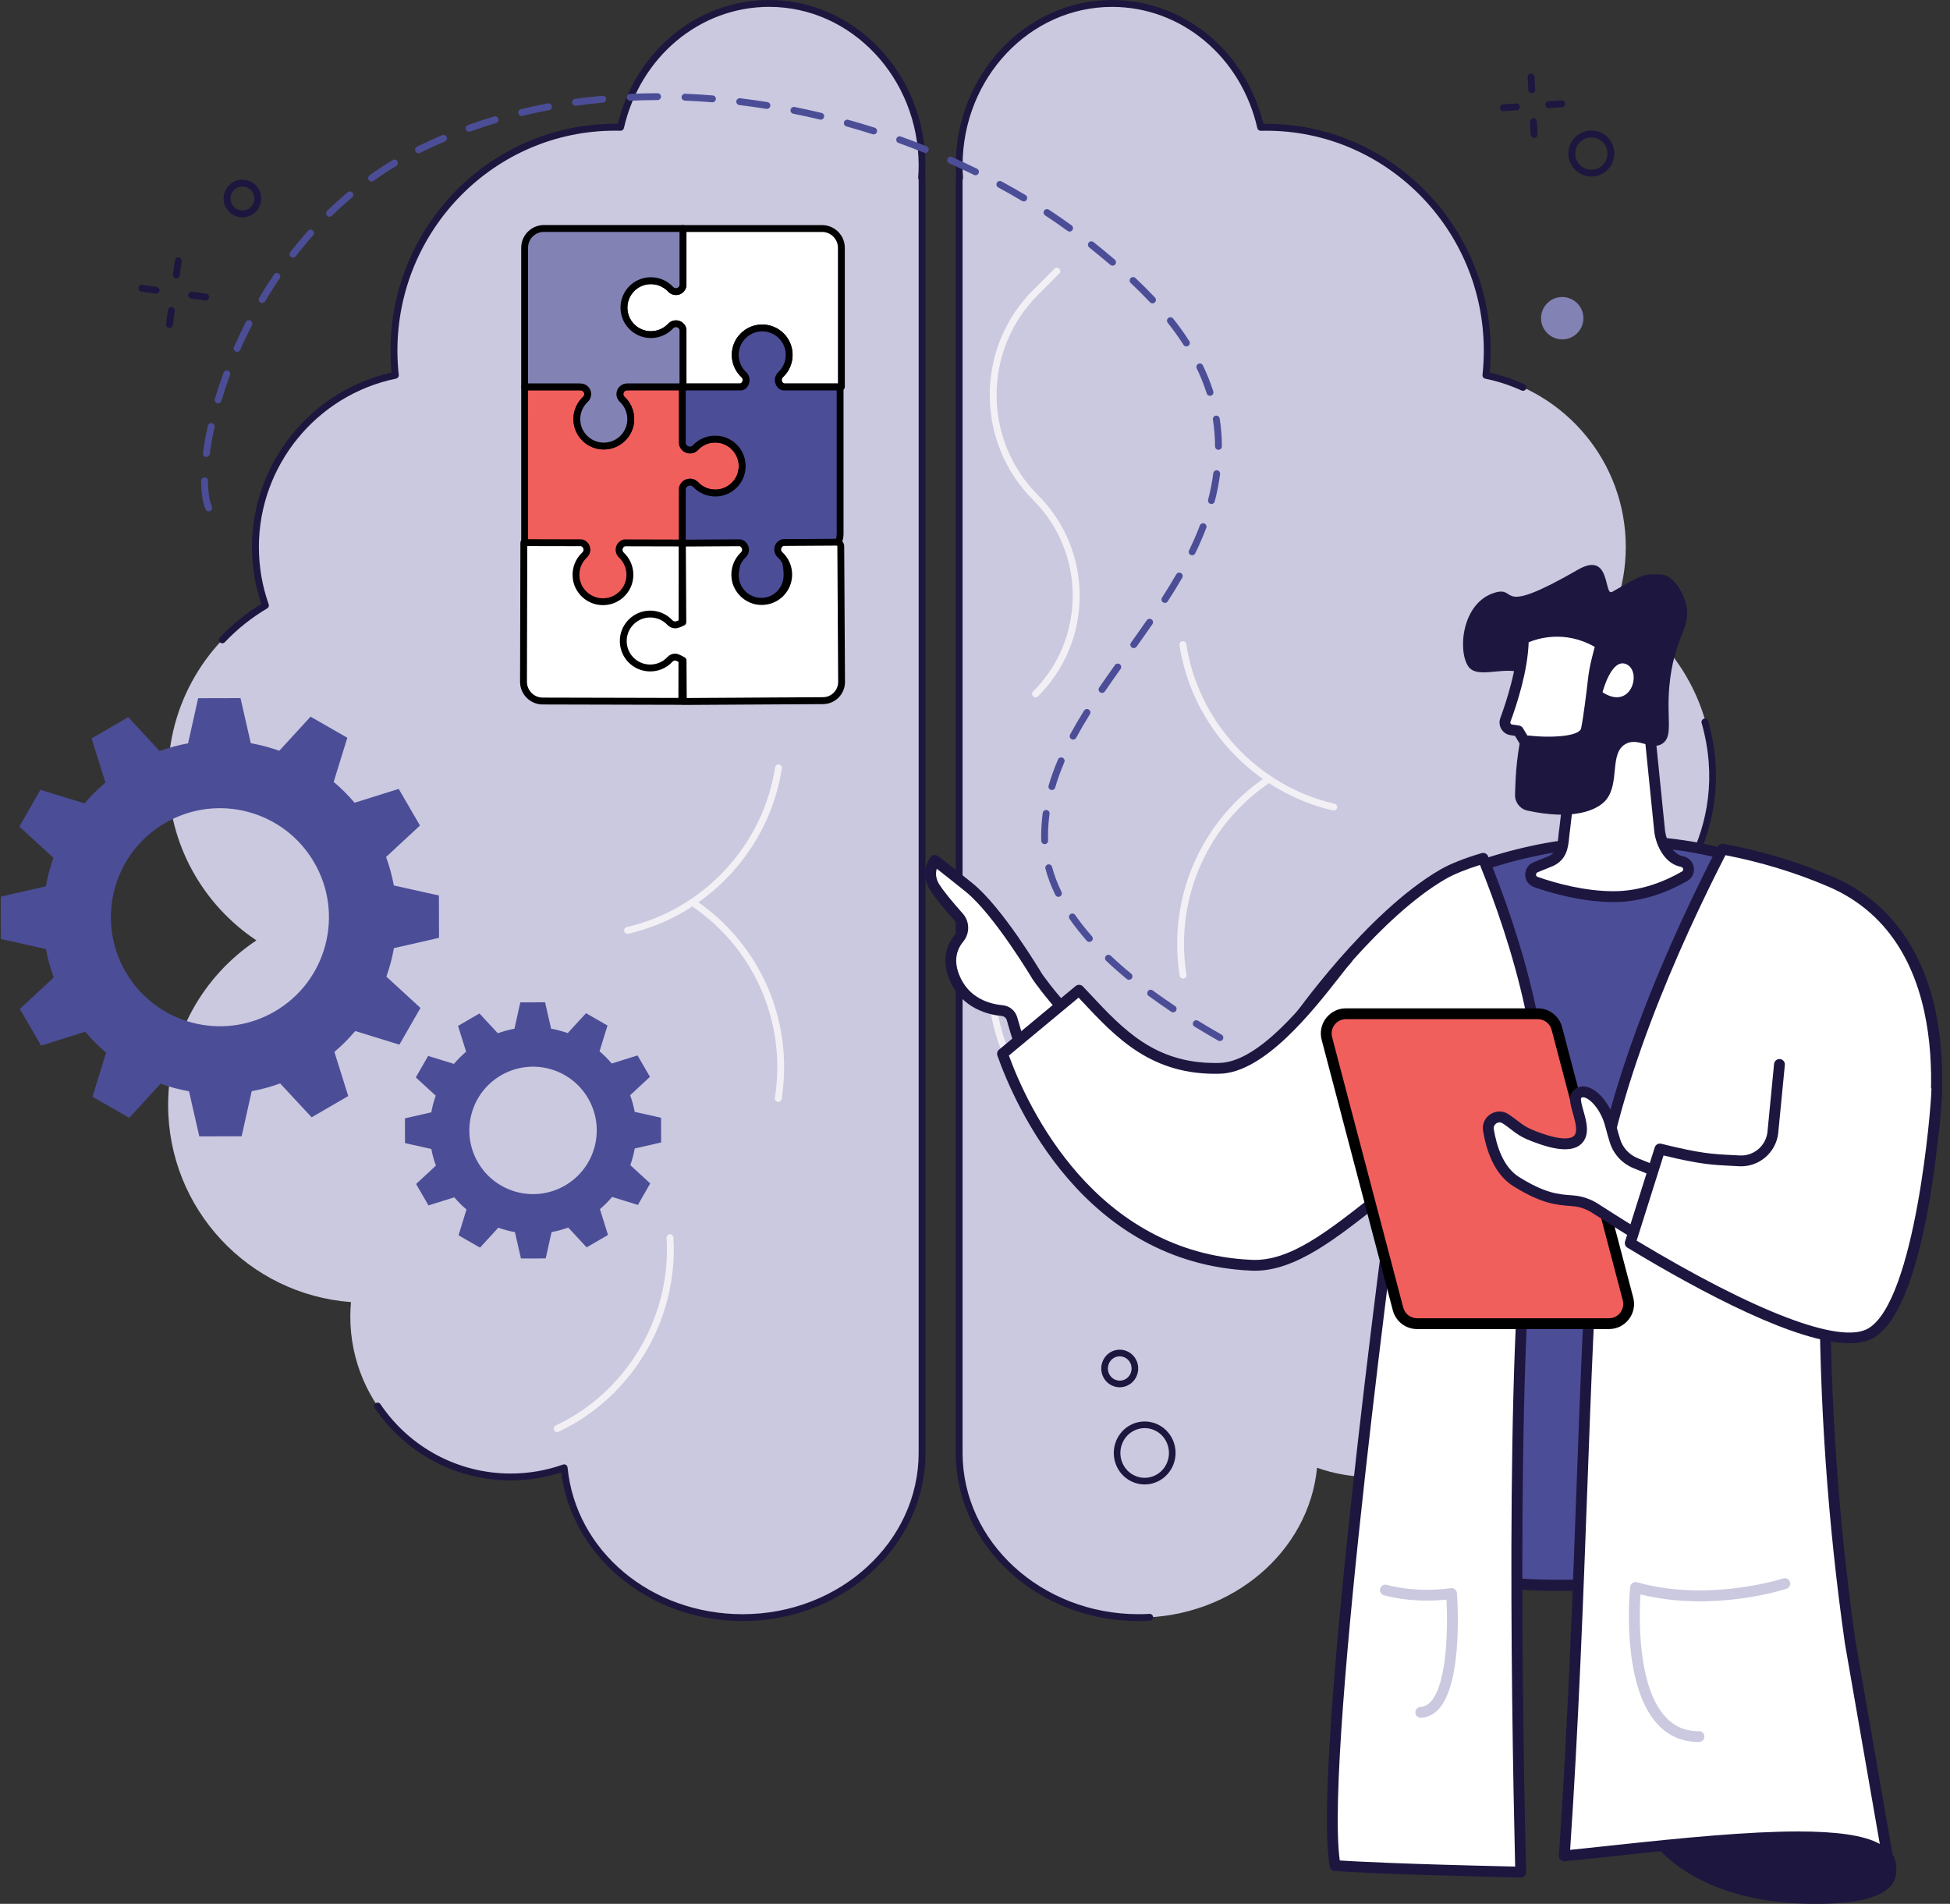
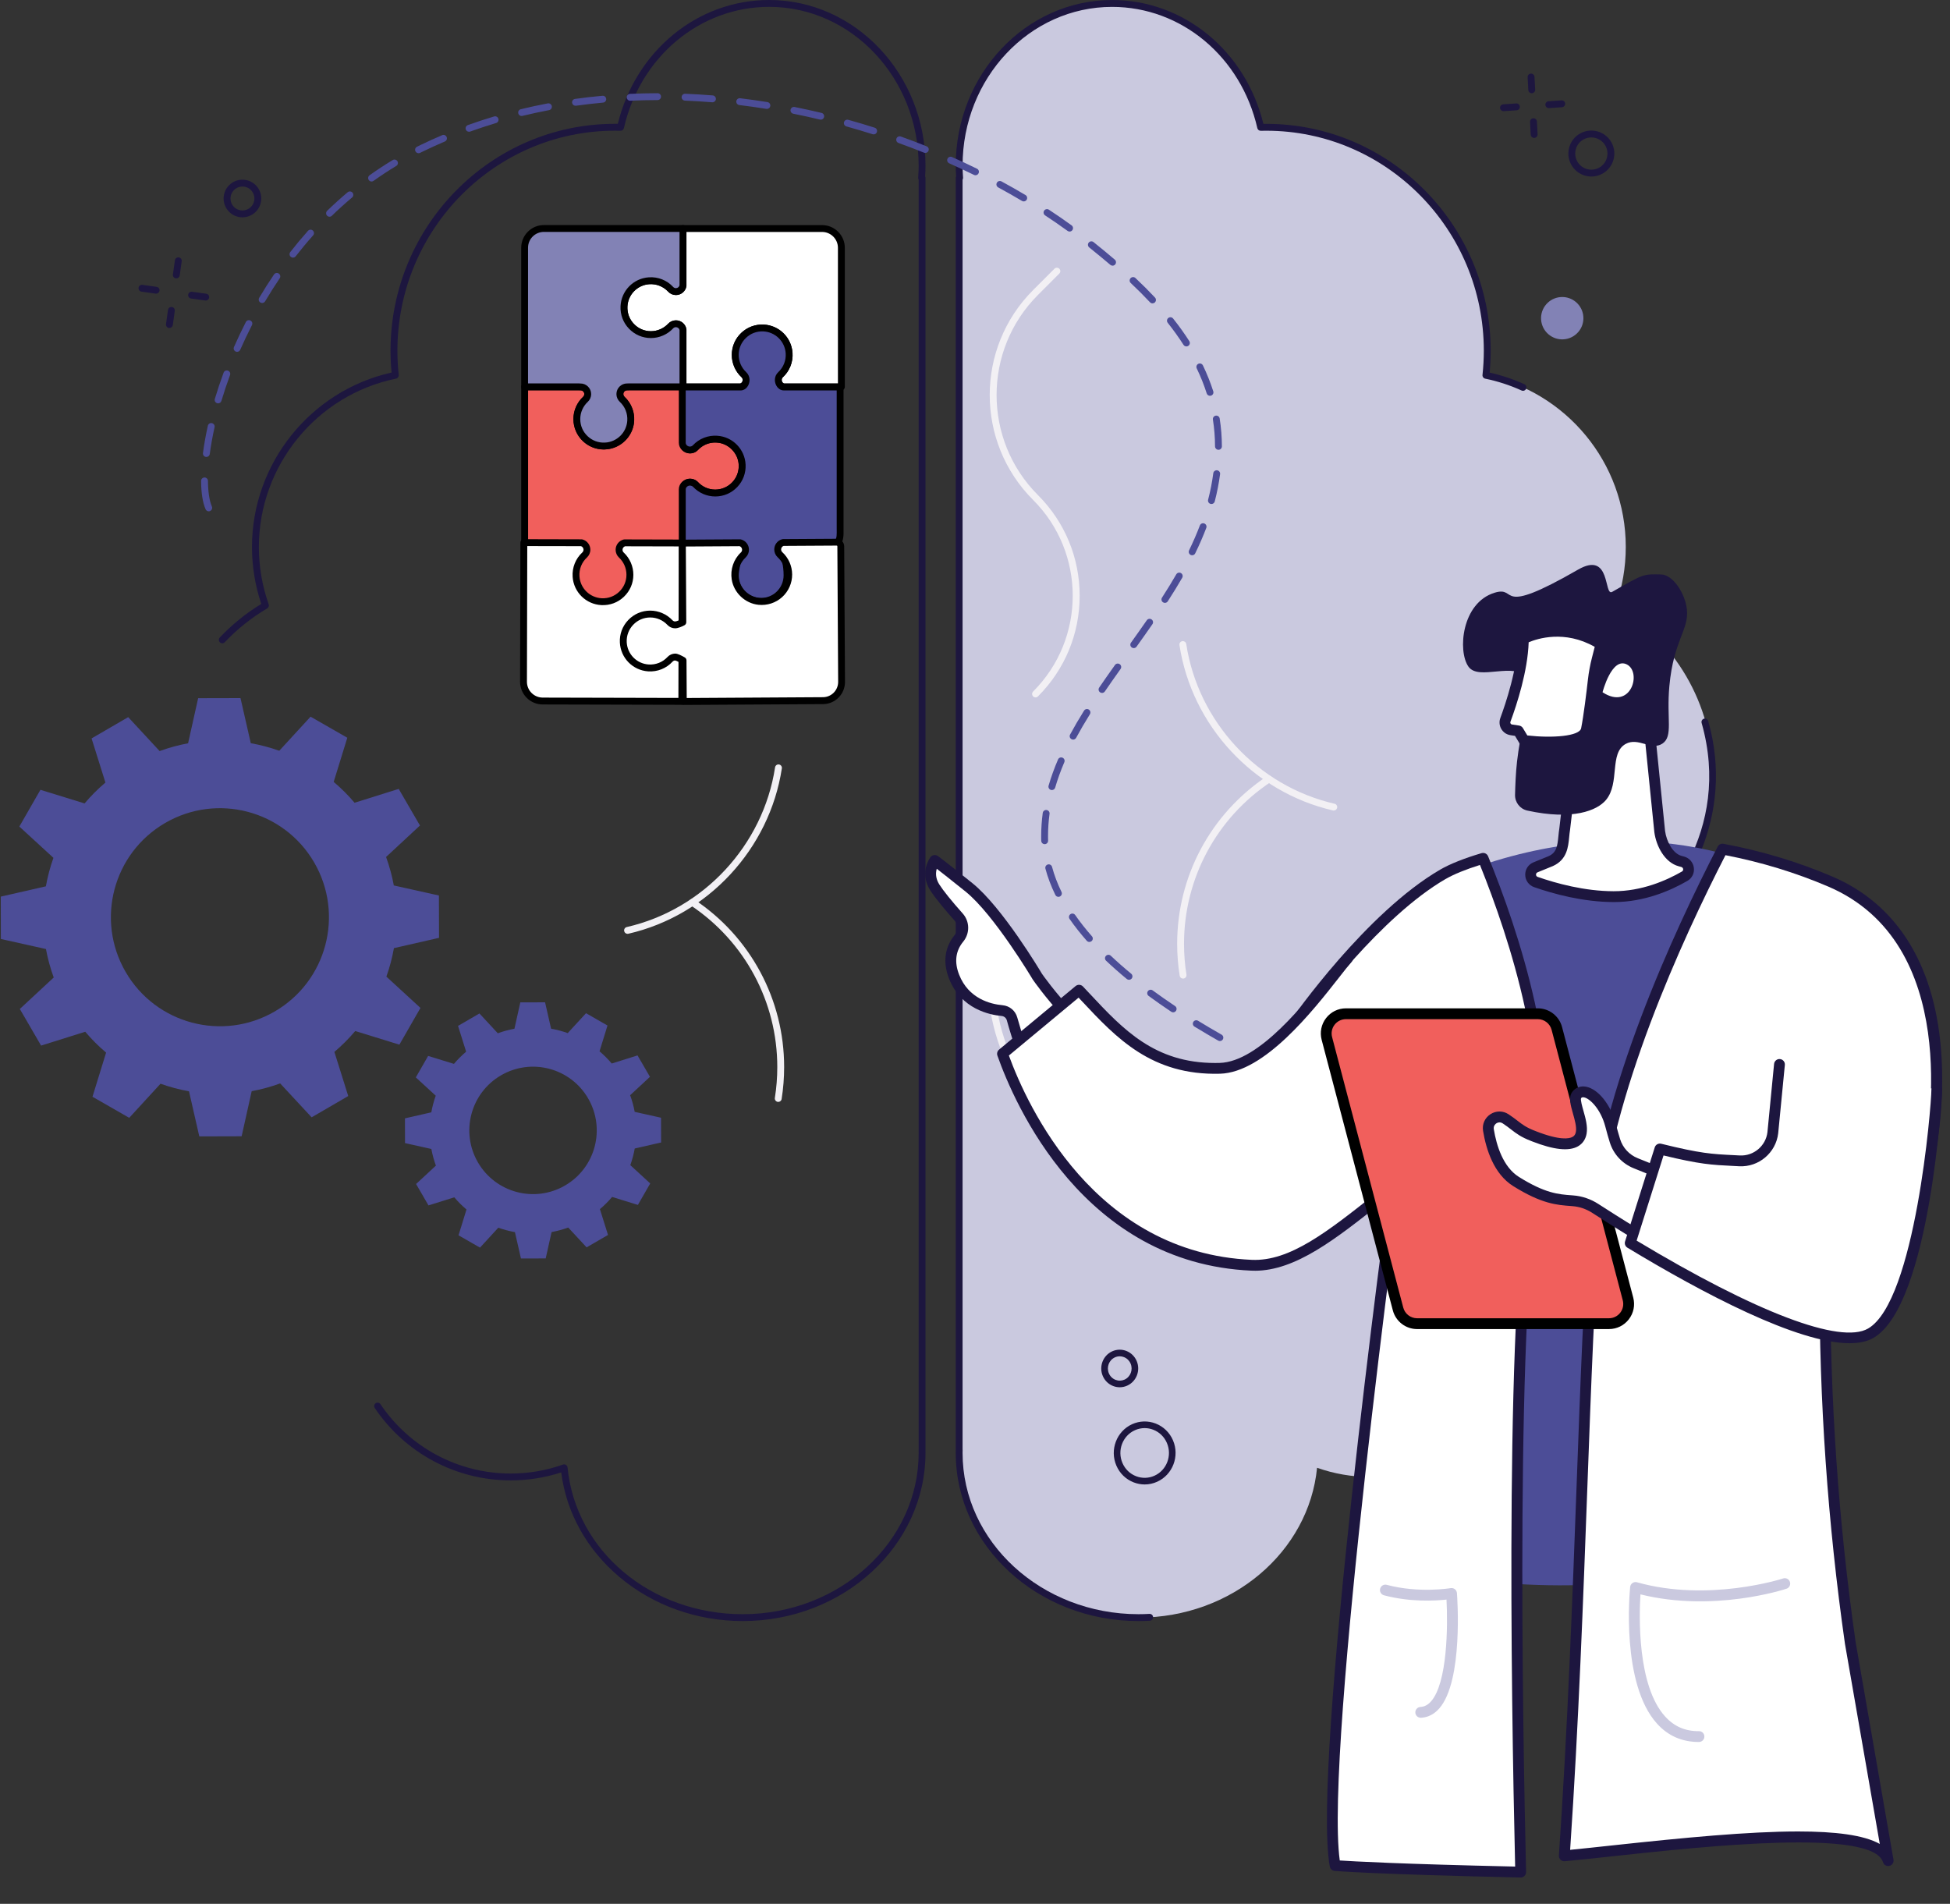
<svg xmlns="http://www.w3.org/2000/svg" xmlns:xlink="http://www.w3.org/1999/xlink" version="1.1" id="Layer_1" x="0px" y="0px" viewBox="0 0 1195.23 1166.92" style="enable-background:new 0 0 1195.23 1166.92;" xml:space="preserve">
  <rect x="0" y="0" width="1195.23" height="1166.92" fill="#333333" stroke="none" />
  <style type="text/css">
	.st0{clip-path:url(#SVGID_00000137090729667030539820000013218467467804551100_);fill:#CAC9DF;}
	.st1{clip-path:url(#SVGID_00000137090729667030539820000013218467467804551100_);fill:#F2F0F4;}
	.st2{clip-path:url(#SVGID_00000137090729667030539820000013218467467804551100_);fill:#1D163F;}
	.st3{clip-path:url(#SVGID_00000137090729667030539820000013218467467804551100_);fill:#F15F5C;}
	.st4{clip-path:url(#SVGID_00000137090729667030539820000013218467467804551100_);}
	.st5{clip-path:url(#SVGID_00000137090729667030539820000013218467467804551100_);fill:#FFFFFF;}
	.st6{clip-path:url(#SVGID_00000137090729667030539820000013218467467804551100_);fill:#8282B5;}
	.st7{clip-path:url(#SVGID_00000137090729667030539820000013218467467804551100_);fill:#4C4D97;}
</style>
  <g>
    <defs>
      <rect id="SVGID_1_" x="0.48" width="1189.98" height="1166.92" />
    </defs>
    <clipPath id="SVGID_00000174601560210098602130000012903606933181369742_">
      <use xlink:href="#SVGID_1_" style="overflow:visible;" />
    </clipPath>
-     <path style="clip-path:url(#SVGID_00000174601560210098602130000012903606933181369742_);fill:#CAC9DF;" d="M565.17,101.53   c0-54.91-41.97-99.42-93.74-99.42c-44.14,0-81.13,32.37-91.09,75.94c-1.14-0.03-2.28-0.05-3.42-0.05   c-74.81,0-135.45,61.32-135.45,136.96c0,5.08,0.29,10.11,0.82,15.05c-48.93,10.04-85.74,53.34-85.74,105.25   c0,12.57,2.17,24.63,6.13,35.85c-35.69,21.07-59.63,59.93-59.63,104.37c0,42.11,21.5,79.2,54.11,100.91   c-32.61,21.7-54.11,58.8-54.11,100.91c0,63.85,49.41,116.16,112.08,120.8c-0.26,2.93-0.42,5.89-0.42,8.88   c0,54.29,44.01,98.3,98.3,98.3c11.49,0,22.51-1.99,32.76-5.61c5.03,51.48,52.11,91.84,109.47,91.84   c60.71,0,109.92-45.2,109.92-100.97c0-0.6-0.01-1.19-0.03-1.78h0.03V109.07h-0.3C565.04,106.58,565.17,104.07,565.17,101.53   L565.17,101.53z" />
    <path style="clip-path:url(#SVGID_00000174601560210098602130000012903606933181369742_);fill:#CAC9DF;" d="M588.19,109.07h-0.3   v779.67h0.03c-0.01,0.6-0.03,1.19-0.03,1.79c0,55.76,49.22,100.96,109.92,100.96c57.36,0,104.44-40.35,109.47-91.84   c10.25,3.62,21.27,5.61,32.76,5.61c54.29,0,98.3-44.01,98.3-98.3c0-2.99-0.16-5.96-0.42-8.88c62.67-4.63,112.08-56.95,112.08-120.8   c0-42.12-21.5-79.21-54.11-100.91c32.62-21.7,54.11-58.79,54.11-100.91c0-44.45-23.94-83.3-59.63-104.37   c3.97-11.21,6.13-23.27,6.13-35.85c0-51.9-36.81-95.21-85.74-105.25c0.53-4.94,0.82-9.96,0.82-15.05   C911.57,139.32,850.93,78,776.13,78c-1.14,0-2.28,0.01-3.42,0.04C762.75,34.47,725.76,2.1,681.62,2.1   c-51.77,0-93.74,44.52-93.74,99.42C587.88,104.06,588.01,106.57,588.19,109.07L588.19,109.07z" />
    <path style="clip-path:url(#SVGID_00000174601560210098602130000012903606933181369742_);fill:#F2F0F4;" d="M384.65,572.37   c-0.96,0-1.83-0.66-2.05-1.63c-0.26-1.13,0.44-2.26,1.58-2.52c47.08-10.82,83.6-50.16,90.89-97.89c0.18-1.15,1.25-1.94,2.4-1.76   c1.14,0.18,1.94,1.24,1.76,2.39c-7.55,49.42-45.36,90.16-94.1,101.36C384.97,572.35,384.81,572.37,384.65,572.37L384.65,572.37z" />
    <path style="clip-path:url(#SVGID_00000174601560210098602130000012903606933181369742_);fill:#F2F0F4;" d="M477.03,675.39   c-0.11,0-0.22-0.01-0.34-0.02c-1.14-0.19-1.93-1.26-1.75-2.41c0.99-6.22,1.49-12.58,1.49-18.92c0-39.94-19.88-77.01-53.17-99.17   c-0.97-0.64-1.23-1.95-0.59-2.92c0.64-0.97,1.95-1.23,2.92-0.59c34.46,22.94,55.04,61.32,55.04,102.67   c0,6.56-0.52,13.15-1.54,19.59C478.94,674.65,478.04,675.39,477.03,675.39z" />
    <path style="clip-path:url(#SVGID_00000174601560210098602130000012903606933181369742_);fill:#F2F0F4;" d="M442.71,405   c-0.54,0-1.08-0.2-1.49-0.62c-34.01-34.01-34.01-89.35,0-123.37c16.39-16.39,25.41-38.17,25.41-61.35   c0-23.17-9.03-44.96-25.41-61.35l-13.08-13.08c-0.82-0.82-0.82-2.15,0-2.98c0.82-0.82,2.15-0.82,2.98,0l13.07,13.08   c17.18,17.18,26.64,40.02,26.64,64.32c0,24.3-9.46,47.14-26.64,64.32c-32.37,32.37-32.37,85.04,0,117.42   c0.82,0.82,0.82,2.16,0,2.98C443.78,404.8,443.25,405,442.71,405" />
-     <path style="clip-path:url(#SVGID_00000174601560210098602130000012903606933181369742_);fill:#F2F0F4;" d="M341.51,877.76   c-0.79,0-1.54-0.44-1.9-1.21c-0.5-1.05-0.04-2.3,1-2.8c43.7-20.59,71-66.82,67.96-115c-0.07-1.16,0.81-2.16,1.96-2.23   c1.18-0.07,2.16,0.81,2.23,1.96c3.15,49.9-25.12,97.75-70.36,119.07C342.11,877.69,341.81,877.76,341.51,877.76z" />
    <path style="clip-path:url(#SVGID_00000174601560210098602130000012903606933181369742_);fill:#F2F0F4;" d="M817.51,496.8   c-0.16,0-0.31-0.02-0.47-0.05c-48.74-11.2-86.57-51.94-94.1-101.36c-0.18-1.15,0.61-2.22,1.76-2.4c1.15-0.17,2.22,0.62,2.4,1.76   c7.28,47.73,43.82,87.07,90.9,97.89c1.13,0.26,1.84,1.39,1.58,2.52C819.35,496.14,818.48,496.8,817.51,496.8L817.51,496.8z" />
    <path style="clip-path:url(#SVGID_00000174601560210098602130000012903606933181369742_);fill:#F2F0F4;" d="M725.14,599.81   c-1.02,0-1.91-0.74-2.07-1.77c-1.03-6.43-1.54-13.03-1.54-19.59c0-41.35,20.58-79.73,55.04-102.67c0.97-0.64,2.27-0.38,2.92,0.59   c0.64,0.97,0.38,2.27-0.59,2.92c-33.29,22.15-53.17,59.23-53.17,99.17c0,6.34,0.5,12.71,1.49,18.92c0.19,1.14-0.6,2.22-1.75,2.41   C725.36,599.81,725.25,599.81,725.14,599.81z" />
    <path style="clip-path:url(#SVGID_00000174601560210098602130000012903606933181369742_);fill:#F2F0F4;" d="M634.73,427.46   c-0.54,0-1.08-0.2-1.49-0.62c-0.82-0.82-0.82-2.16,0-2.98c32.37-32.37,32.37-85.05,0-117.42c-35.47-35.47-35.47-93.18,0-128.65   l13.07-13.08c0.82-0.82,2.16-0.82,2.98,0c0.82,0.82,0.82,2.16,0,2.98l-13.08,13.08c-33.82,33.83-33.82,88.87,0,122.7   c16.48,16.48,25.55,38.38,25.56,61.68c0,23.3-9.07,45.2-25.55,61.68C635.81,427.25,635.28,427.46,634.73,427.46L634.73,427.46z" />
    <path style="clip-path:url(#SVGID_00000174601560210098602130000012903606933181369742_);fill:#F2F0F4;" d="M676.97,711.63   c-0.3,0-0.6-0.06-0.9-0.2c-45.24-21.33-73.51-69.17-70.36-119.07c0.07-1.16,1.04-2.04,2.23-1.96c1.16,0.07,2.04,1.07,1.96,2.23   c-3.04,48.19,24.26,94.41,67.96,115.01c1.05,0.49,1.5,1.75,1,2.79C678.52,711.18,677.76,711.63,676.97,711.63z" />
    <path style="clip-path:url(#SVGID_00000174601560210098602130000012903606933181369742_);fill:#1D163F;" d="M455.26,993.6   c-28.12,0-55.01-9.62-75.71-27.11c-19.92-16.81-32.47-39.45-35.55-64c-10,3.24-20.4,4.89-30.96,4.89   c-33.46,0-64.62-16.59-83.34-44.38c-0.65-0.96-0.39-2.27,0.57-2.92c0.96-0.65,2.27-0.39,2.92,0.57   c17.94,26.63,47.78,42.53,79.84,42.53c10.96,0,21.75-1.85,32.06-5.49c0.61-0.22,1.28-0.14,1.83,0.21c0.54,0.35,0.9,0.93,0.96,1.57   c5,51.27,51.17,89.93,107.38,89.93c59.45,0,107.82-44.35,107.82-98.86c0-0.48-0.01-0.97-0.02-1.45v-0.3   c-0.01-0.12,0-0.24,0.02-0.36V110.14c-0.22-0.37-0.33-0.79-0.29-1.23c0.2-2.8,0.29-5.14,0.29-7.39c0-53.66-41.11-97.32-91.63-97.32   c-42.43,0-79.04,30.56-89.03,74.31c-0.22,0.98-1.13,1.66-2.11,1.63c-1.12-0.03-2.24-0.04-3.37-0.04   c-73.53,0-133.35,60.5-133.35,134.86c0,4.89,0.27,9.88,0.81,14.82c0.11,1.08-0.6,2.06-1.66,2.29   c-48.71,9.99-84.06,53.38-84.06,103.19c0,12.05,2.02,23.87,6.01,35.14c0.34,0.95-0.04,2-0.92,2.51   c-9.58,5.66-18.32,12.62-25.99,20.72c-0.8,0.85-2.13,0.88-2.98,0.08c-0.84-0.8-0.88-2.13-0.08-2.98   c7.54-7.96,16.09-14.87,25.43-20.56c-3.78-11.23-5.7-22.97-5.7-34.92c0-51.15,35.87-95.81,85.56-106.91   c-0.43-4.47-0.64-8.96-0.64-13.38c0-76.68,61.7-139.07,137.55-139.07c0.59,0,1.18,0,1.76,0.01C389.66,31.12,427.57,0,471.43,0   c52.84,0,95.84,45.54,95.84,101.52c0,2.05-0.07,4.16-0.23,6.59c0.14,0.29,0.23,0.61,0.23,0.95v779.68c0,0.09-0.01,0.19-0.02,0.29   c0.01,0.5,0.02,1,0.02,1.5c0,56.83-50.26,103.07-112.03,103.07H455.26z" />
    <path style="clip-path:url(#SVGID_00000174601560210098602130000012903606933181369742_);fill:#1D163F;" d="M1043.21,639.31   c-0.87,0-1.68-0.54-1.98-1.41c-8.51-24.24-25.02-45.47-46.5-59.76c-0.58-0.39-0.94-1.05-0.94-1.75c0-0.7,0.35-1.36,0.94-1.75   c24.89-16.57,67.02-65.38,48.26-131.53c-0.32-1.12,0.33-2.28,1.45-2.6c1.11-0.32,2.28,0.33,2.6,1.45   c16.47,58.07-12.63,109.77-47.43,134.42c21,14.75,37.12,36,45.59,60.13c0.39,1.09-0.19,2.29-1.29,2.68   C1043.67,639.28,1043.44,639.31,1043.21,639.31L1043.21,639.31z M697.82,993.6c-61.77,0-112.02-46.24-112.02-103.07   c0-0.5,0.01-1.01,0.02-1.51c-0.01-0.09-0.02-0.18-0.02-0.28V109.07c0-0.34,0.08-0.67,0.23-0.95c-0.15-2.43-0.23-4.54-0.23-6.59   c0-55.98,43-101.52,95.84-101.52c43.86,0,81.77,31.12,92.74,75.91c0.58-0.01,1.18-0.01,1.76-0.01   c75.85,0,137.55,62.39,137.55,139.07c0,4.42-0.22,8.92-0.64,13.39c7.32,1.64,14.49,4.04,21.32,7.15c1.05,0.48,1.53,1.73,1.04,2.78   c-0.48,1.06-1.73,1.53-2.78,1.04c-7.13-3.24-14.62-5.68-22.29-7.25c-1.06-0.22-1.79-1.21-1.66-2.29c0.53-4.94,0.81-9.93,0.81-14.82   c0-74.36-59.81-134.86-133.35-134.86c-1.13,0-2.24,0.01-3.36,0.04c-1.01,0.03-1.88-0.66-2.11-1.63   c-9.99-43.75-46.61-74.31-89.03-74.31C631.1,4.21,590,47.87,590,101.53c0,2.24,0.09,4.6,0.29,7.39c0.03,0.43-0.07,0.86-0.29,1.23   v778.28c0.02,0.12,0.03,0.24,0.03,0.35v0.3c-0.01,0.48-0.03,0.97-0.03,1.45c0,54.51,48.37,98.86,107.82,98.86   c2.24,0,4.51-0.06,6.73-0.19c1.19-0.06,2.16,0.82,2.22,1.98c0.06,1.16-0.82,2.16-1.98,2.22   C702.48,993.53,700.13,993.6,697.82,993.6L697.82,993.6z" />
    <path style="clip-path:url(#SVGID_00000174601560210098602130000012903606933181369742_);fill:#F15F5C;" d="M454.81,283.78   c-0.81-7.31-6.59-13.35-13.87-14.45c-5.79-0.87-11.12,1.26-14.67,5.09c-1.24,1.34-3.25,1.8-5.05,1c-1.61-0.72-2.56-2.42-2.56-4.19   v-0.64h-0.03v-33.46h-33.46v0.02h-0.64c-1.77,0-3.47,0.95-4.19,2.56c-0.8,1.8-0.34,3.81,1,5.05c3.82,3.55,5.96,8.88,5.08,14.67   c-1.09,7.27-7.13,13.05-14.44,13.87c-9.97,1.11-18.42-6.68-18.42-16.43c0-4.79,2.03-9.09,5.28-12.11c1.34-1.24,1.8-3.25,1-5.06   c-0.72-1.61-2.42-2.56-4.19-2.56h-0.64v-0.02h-33.46v95.38c0,0.93,0.76,1.69,1.69,1.69h30.06c4.37,0,2.74,4.68,0.63,8.5   c-6.67,12.01-1.49,24.55,17.22,28.7c20.65-3.48,19.72-15.12,14.32-28.43c-1.7-4.19,1.42-8.76,5.94-8.76h27.22v-33.46h0.03v-0.64   c0-1.77,0.95-3.47,2.56-4.19c1.8-0.8,3.81-0.34,5.06,1c3.02,3.25,7.33,5.28,12.11,5.28c9.75,0,17.53-8.44,16.43-18.42H454.81z" />
    <path style="clip-path:url(#SVGID_00000174601560210098602130000012903606933181369742_);" d="M323.66,332.1h29.65   c2.48,0,3.68,1.14,4.24,2.1c1.21,2.07,0.64,5.18-1.78,9.52c-2.83,5.08-3.29,10.06-1.36,14.37c2.36,5.25,8.31,9.21,16.79,11.16   c7.48-1.31,12.12-3.75,14.17-7.43c2.19-3.93,1.62-9.5-1.85-18.07c-1.06-2.61-0.75-5.56,0.83-7.9c1.58-2.35,4.22-3.76,7.06-3.76   h25.12v-31.35c0-0.12,0.01-0.23,0.02-0.34v-0.3c0-2.68,1.49-5.07,3.81-6.11c2.58-1.14,5.57-0.54,7.46,1.49   c2.72,2.93,6.57,4.61,10.57,4.61c4,0,8.01-1.76,10.75-4.81c2.77-3.09,4.04-7.1,3.59-11.28c-0.71-6.36-5.79-11.65-12.08-12.6   c-4.86-0.73-9.52,0.89-12.82,4.44c-1.89,2.03-4.88,2.63-7.45,1.49c-2.31-1.03-3.81-3.43-3.81-6.11v-0.31   c-0.02-0.11-0.02-0.22-0.02-0.34v-31.35h-31.06c-0.09,0.01-0.2,0.02-0.3,0.02h-0.64c-1,0-1.92,0.53-2.27,1.31   c-0.41,0.93-0.21,2,0.51,2.66c4.51,4.19,6.66,10.37,5.73,16.52c-1.23,8.15-8.08,14.73-16.29,15.64c-5.3,0.59-10.6-1.1-14.54-4.63   c-3.95-3.54-6.21-8.6-6.21-13.89c0-5.3,2.17-10.14,5.95-13.65c0.72-0.67,0.92-1.73,0.51-2.66c-0.35-0.79-1.26-1.31-2.26-1.31h-0.64   c-0.1,0-0.2-0.01-0.3-0.02h-31.05V332.1L323.66,332.1z M371.16,373.5c-0.15,0-0.31-0.02-0.45-0.05   c-12.83-2.84-18.02-8.98-20.11-13.63c-2.47-5.49-1.93-11.94,1.51-18.14c1.86-3.34,1.96-4.96,1.84-5.32   c-0.03,0.01-0.22-0.05-0.63-0.05h-30.06c-2.09,0-3.79-1.7-3.79-3.79v-95.38c0-1.16,0.94-2.11,2.11-2.11h33.45   c0.1,0,0.21,0.01,0.3,0.02h0.34c2.68,0,5.07,1.49,6.11,3.81c1.14,2.57,0.55,5.57-1.49,7.46c-2.93,2.72-4.61,6.57-4.61,10.57   s1.75,8.02,4.81,10.76c3.09,2.77,7.1,4.04,11.28,3.58c6.35-0.71,11.65-5.79,12.6-12.08c0.73-4.85-0.89-9.52-4.44-12.82   c-2.03-1.89-2.63-4.88-1.49-7.45c1.03-2.31,3.43-3.81,6.11-3.81h0.34c0.09-0.01,0.2-0.02,0.3-0.02h33.46c1.16,0,2.1,0.94,2.1,2.1   v33.12c0.02,0.11,0.03,0.22,0.03,0.34v0.64c0,1.01,0.53,1.91,1.31,2.26c0.93,0.41,2,0.21,2.66-0.51   c4.19-4.51,10.38-6.66,16.53-5.73c8.15,1.23,14.73,8.08,15.64,16.3c0.58,5.3-1.1,10.6-4.63,14.54c-3.53,3.95-8.6,6.2-13.88,6.2   c-5.29,0-10.13-2.17-13.65-5.95c-0.67-0.72-1.74-0.92-2.66-0.51c-0.78,0.35-1.32,1.26-1.32,2.26v0.64c0,0.11-0.01,0.23-0.03,0.34   v33.12c0,1.16-0.94,2.1-2.1,2.1H391.4c-1.46,0-2.75,0.69-3.57,1.9c-0.81,1.19-0.96,2.64-0.42,3.96c2.69,6.64,5.31,15.1,1.63,21.7   c-2.75,4.93-8.49,8.07-17.54,9.6c-0.12,0.02-0.24,0.03-0.35,0.03L371.16,373.5z" />
    <path style="clip-path:url(#SVGID_00000174601560210098602130000012903606933181369742_);fill:#FFFFFF;" d="M503.89,140.06h-85.26   v35.08c-0.38,2.05-2.18,3.6-4.33,3.6c-1.22,0-2.38-0.5-3.22-1.39c-3.26-3.51-8.02-5.6-13.27-5.24   c-8.31,0.57-14.98,7.39-15.36,15.71c-0.44,9.48,7.13,17.31,16.51,17.31c4.79,0,9.09-2.03,12.11-5.28c0.83-0.89,1.99-1.39,3.21-1.39   c2.16,0,3.95,1.55,4.33,3.6v35.08h35.36c1.91-0.48,3.32-2.21,3.32-4.27c0-1.22-0.5-2.38-1.39-3.21c-3.25-3.02-5.28-7.33-5.28-12.11   c0-9.39,7.83-16.95,17.31-16.51c8.33,0.38,15.15,7.04,15.71,15.36c0.36,5.24-1.74,10-5.24,13.27c-0.89,0.83-1.39,2-1.39,3.21   c0,2.06,1.41,3.78,3.32,4.26h35.36v-85.26c0-6.52-5.29-11.82-11.82-11.82L503.89,140.06z" />
    <path style="clip-path:url(#SVGID_00000174601560210098602130000012903606933181369742_);" d="M480.65,235.03h32.95v-83.15   c0-5.35-4.36-9.71-9.71-9.71h-83.15v32.98c0,0.13-0.01,0.26-0.04,0.38c-0.57,3.08-3.26,5.32-6.4,5.32c-1.8,0-3.53-0.75-4.76-2.07   c-2.98-3.2-7.2-4.87-11.58-4.58c-7.3,0.49-13.06,6.39-13.4,13.71c-0.18,3.99,1.23,7.77,3.98,10.65c2.75,2.88,6.46,4.46,10.43,4.46   c3.97,0,7.85-1.68,10.57-4.61c1.22-1.31,2.95-2.06,4.76-2.06c3.13,0,5.82,2.24,6.4,5.32c0.03,0.13,0.04,0.25,0.04,0.38v32.98h32.95   c0.91-0.32,1.53-1.19,1.53-2.16c0-0.64-0.26-1.24-0.73-1.67c-3.78-3.51-5.95-8.49-5.95-13.65c0-5.16,2.05-9.92,5.76-13.47   c3.72-3.55,8.61-5.37,13.75-5.14c9.45,0.43,17.07,7.88,17.71,17.32c0.39,5.65-1.77,11.1-5.9,14.94c-0.46,0.43-0.73,1.04-0.73,1.67   C479.13,233.84,479.74,234.7,480.65,235.03L480.65,235.03z M515.7,239.24h-35.36c-0.18,0-0.35-0.02-0.52-0.06   c-2.89-0.74-4.9-3.33-4.9-6.31c0-1.81,0.75-3.53,2.07-4.75c3.2-2.98,4.87-7.2,4.58-11.58c-0.49-7.3-6.39-13.07-13.71-13.4   c-3.99-0.18-7.77,1.23-10.65,3.98c-2.88,2.75-4.46,6.45-4.46,10.43c0,3.98,1.68,7.85,4.61,10.57c1.31,1.22,2.06,2.95,2.06,4.75   c0,2.98-2.01,5.57-4.9,6.31c-0.17,0.04-0.34,0.06-0.52,0.06h-35.36c-1.16,0-2.1-0.94-2.1-2.1v-34.85   c-0.26-1.01-1.17-1.73-2.23-1.73c-0.64,0-1.24,0.26-1.67,0.72c-3.51,3.78-8.49,5.95-13.65,5.95c-5.16,0-9.92-2.05-13.48-5.77   c-3.54-3.71-5.37-8.59-5.13-13.74c0.43-9.46,7.88-17.07,17.32-17.71c5.68-0.39,11.1,1.77,14.94,5.9c0.43,0.46,1.04,0.73,1.67,0.73   c1.06,0,1.96-0.71,2.23-1.72v-34.85c0-1.16,0.94-2.1,2.1-2.1h85.26c7.67,0,13.92,6.24,13.92,13.91v85.26   c0,1.16-0.94,2.11-2.11,2.11L515.7,239.24z" />
    <path style="clip-path:url(#SVGID_00000174601560210098602130000012903606933181369742_);fill:#8282B5;" d="M397.82,172.11   c5.24-0.36,10.01,1.74,13.27,5.24c0.83,0.89,2,1.39,3.22,1.39c2.16,0,3.95-1.55,4.33-3.6v-35.08h-85.26   c-6.52,0-11.82,5.29-11.82,11.82v85.26h33.45v0.02h0.82c2.43,0,4.4,1.97,4.4,4.4c0,1.22-0.5,2.38-1.39,3.21   c-3.25,3.02-5.28,7.33-5.28,12.11c0,9.39,7.82,16.95,17.31,16.51c8.33-0.38,15.15-7.04,15.71-15.36   c0.36-5.25-1.73-10.01-5.24-13.27c-0.89-0.83-1.39-2-1.39-3.21c0-2.43,1.97-4.41,4.41-4.41h0.82v-0.02h33.45v-35.08   c-0.38-2.05-2.17-3.6-4.33-3.6c-1.22,0-2.38,0.5-3.21,1.39c-3.02,3.25-7.33,5.28-12.11,5.28c-9.39,0-16.95-7.82-16.51-17.31   c0.38-8.33,7.04-15.15,15.36-15.71L397.82,172.11z" />
    <path style="clip-path:url(#SVGID_00000174601560210098602130000012903606933181369742_);" d="M355.32,235.05h0.51   c3.59,0,6.51,2.92,6.51,6.51c0,1.8-0.75,3.53-2.07,4.75c-2.93,2.72-4.61,6.57-4.61,10.57c0,4,1.58,7.69,4.46,10.43   c2.88,2.75,6.66,4.16,10.65,3.97c7.32-0.34,13.22-6.1,13.71-13.4c0.3-4.38-1.37-8.6-4.58-11.58c-1.31-1.22-2.07-2.95-2.07-4.76   c0-3.59,2.92-6.51,6.51-6.51h0.52c0.09-0.01,0.2-0.02,0.3-0.02h31.35v-32.76c-0.26-1-1.17-1.72-2.22-1.72   c-0.64,0-1.25,0.26-1.67,0.72c-3.52,3.78-8.49,5.95-13.65,5.95c-5.16,0-9.92-2.05-13.48-5.77c-3.55-3.71-5.37-8.59-5.14-13.74   c0.43-9.46,7.88-17.07,17.32-17.71c5.67-0.39,11.1,1.77,14.94,5.91c0.43,0.46,1.04,0.73,1.67,0.73c1.06,0,1.96-0.71,2.23-1.72   v-32.76h-83.15c-5.35,0-9.71,4.35-9.71,9.71v83.15H355c0.1,0,0.21,0.01,0.3,0.02L355.32,235.05z M370.08,275.51   c-4.82,0-9.36-1.81-12.85-5.16c-3.72-3.55-5.76-8.33-5.76-13.48c0-5.14,2.17-10.14,5.95-13.65c0.46-0.43,0.73-1.04,0.73-1.67   c0-1.27-1.04-2.3-2.3-2.3h-0.82c-0.1,0-0.2-0.01-0.3-0.02h-33.16c-1.16,0-2.1-0.94-2.1-2.11v-85.26c0-7.67,6.24-13.92,13.92-13.92   h85.26c1.16,0,2.1,0.94,2.1,2.11v35.08c0,0.13-0.01,0.26-0.04,0.38c-0.57,3.08-3.26,5.32-6.39,5.32c-1.8,0-3.54-0.75-4.76-2.07   c-2.98-3.2-7.2-4.87-11.58-4.58c-7.3,0.49-13.06,6.39-13.4,13.71c-0.18,3.99,1.23,7.77,3.98,10.65c2.74,2.88,6.46,4.46,10.43,4.46   c3.97,0,7.84-1.68,10.57-4.61c1.22-1.31,2.95-2.06,4.76-2.06c3.13,0,5.82,2.24,6.39,5.32c0.03,0.13,0.04,0.25,0.04,0.38v35.08   c0,1.16-0.94,2.1-2.1,2.1h-33.16c-0.1,0.01-0.2,0.02-0.3,0.02h-0.82c-1.27,0-2.3,1.04-2.3,2.3c0,0.64,0.26,1.25,0.73,1.67   c4.14,3.84,6.29,9.29,5.9,14.94c-0.64,9.44-8.26,16.89-17.71,17.32C370.68,275.51,370.38,275.52,370.08,275.51L370.08,275.51z" />
    <path style="clip-path:url(#SVGID_00000174601560210098602130000012903606933181369742_);fill:#4C4D97;" d="M480.34,237.2   c-1.91,0-3.32-2.24-3.32-4.3c0-1.22,0.5-2.4,1.39-3.23c3.51-3.26,5.6-8.03,5.24-13.27c-0.57-8.31-7.38-14.98-15.71-15.36   c-9.48-0.44-17.31,7.12-17.31,16.51c0,4.79,2.04,9.09,5.28,12.11c0.89,0.83,1.39,2.03,1.39,3.24c0,2.06-1.41,4.3-3.32,4.3h-35.83   v34.21c0,2.43,2.22,4.41,4.65,4.41c1.22,0,2.51-0.5,3.34-1.39c3.26-3.51,8.08-5.6,13.32-5.24c8.31,0.57,15,7.39,15.39,15.71   c0.44,9.48-7.11,17.31-16.5,17.31c-4.79,0-9.08-2.03-12.1-5.28c-0.83-0.89-2.24-1.39-3.45-1.39c-2.43,0-4.64,1.97-4.64,4.41v34.02   h36.14c-1.3,6.56-3.62,14.13-3.62,18.74c0,8.75,7.1,15.92,15.85,15.92s15.85-7.19,15.85-15.95c0-5.87-1.17-11.6-4.09-18.16   l30.89-0.82c6.53,0,5.74-4.77,5.74-11.29V237.2h-34.58H480.34z" />
    <path style="clip-path:url(#SVGID_00000174601560210098602130000012903606933181369742_);" d="M420.28,331.85h34.03   c0.63,0,1.23,0.28,1.63,0.77c0.4,0.48,0.56,1.13,0.44,1.74c-0.43,2.19-0.98,4.49-1.5,6.71c-1.02,4.31-2.08,8.76-2.08,11.61   c0,7.61,6.16,13.81,13.75,13.81s13.75-6.21,13.75-13.84c0-5.82-1.24-11.32-3.91-17.3c-0.29-0.64-0.24-1.39,0.14-1.98   c0.38-0.59,1.02-0.96,1.72-0.98l30.89-0.82c1.43,0,2.35-0.24,2.83-0.73c0.95-0.96,0.92-3.54,0.88-6.53   c-0.01-0.62-0.01-1.27-0.01-1.93v-83.09h-32.48c-3.24,0-5.42-3.31-5.42-6.4c0-1.81,0.75-3.55,2.06-4.77   c3.21-2.98,4.87-7.2,4.58-11.59c-0.5-7.3-6.39-13.06-13.7-13.4c-4.02-0.19-7.78,1.23-10.65,3.98c-2.88,2.75-4.46,6.45-4.46,10.43   s1.68,7.85,4.61,10.57c1.31,1.22,2.06,2.96,2.06,4.79c0,3.09-2.18,6.4-5.42,6.4h-33.72v32.11c0,1.21,1.21,2.3,2.55,2.3   c0.68,0,1.39-0.29,1.8-0.73c3.84-4.14,9.32-6.29,15.01-5.9c9.45,0.64,16.91,8.26,17.35,17.71c0.23,5.15-1.59,10.04-5.14,13.75   c-3.55,3.71-8.33,5.76-13.46,5.76c-5.13,0-10.13-2.17-13.64-5.95c-0.38-0.41-1.21-0.73-1.91-0.73c-1.33,0-2.54,1.1-2.54,2.3v31.92   L420.28,331.85z M466.55,370.71c-9.9,0-17.96-8.09-17.96-18.02c0-3.34,1.06-7.83,2.19-12.59c0.32-1.34,0.64-2.71,0.94-4.05h-33.55   c-1.16,0-2.1-0.94-2.1-2.11v-34.02c0-3.53,3.09-6.51,6.75-6.51c1.89,0,3.81,0.79,4.99,2.07c2.76,2.98,6.52,4.61,10.57,4.61   c4.05,0,7.67-1.58,10.42-4.46c2.75-2.88,4.16-6.66,3.98-10.65c-0.33-7.2-6.23-13.22-13.43-13.71c-4.41-0.31-8.66,1.37-11.64,4.58   c-1.2,1.29-3.03,2.06-4.88,2.06c-3.66,0-6.75-2.98-6.75-6.51v-34.21c0-1.16,0.94-2.1,2.11-2.1h35.83c0.46,0,1.21-1.06,1.21-2.19   c0-0.65-0.27-1.28-0.73-1.7c-3.78-3.51-5.95-8.49-5.95-13.65c0-5.15,2.05-9.92,5.77-13.47c3.72-3.55,8.63-5.37,13.74-5.14   c9.45,0.43,17.07,7.88,17.71,17.32c0.39,5.66-1.77,11.11-5.9,14.96c-0.46,0.43-0.73,1.04-0.73,1.69c0,1.13,0.76,2.19,1.21,2.19   h34.58c1.16,0,2.1,0.94,2.1,2.1v85.2c0,0.64,0.01,1.27,0.01,1.88c0.05,3.93,0.09,7.33-2.09,9.54c-1.31,1.33-3.2,1.98-5.77,1.98   l-27.77,0.74c2.1,5.47,3.08,10.67,3.08,16.14C484.5,362.62,476.45,370.72,466.55,370.71L466.55,370.71z" />
    <path style="clip-path:url(#SVGID_00000174601560210098602130000012903606933181369742_);fill:#FFFFFF;" d="M418.15,332.83   l-35.36-0.09c-1.91,0.48-3.33,2.2-3.33,4.26c0,1.22,0.49,2.38,1.39,3.22c3.24,3.03,5.26,7.34,5.25,12.12   c-0.03,9.39-7.87,16.93-17.35,16.47c-8.33-0.4-15.13-7.08-15.67-15.4c-0.34-5.24,1.76-10,5.28-13.25c0.9-0.83,1.4-1.99,1.41-3.21   c0-2.06-1.41-3.78-3.31-4.27l-35.36-0.09l-0.21,85.26c-0.01,6.52,5.26,11.83,11.79,11.84l85.26,0.21L418.15,332.83L418.15,332.83z" />
    <path style="clip-path:url(#SVGID_00000174601560210098602130000012903606933181369742_);" d="M323.18,334.7l-0.2,83.15   c-0.01,2.59,1,5.04,2.83,6.87c1.83,1.84,4.27,2.85,6.86,2.86l83.15,0.2l0.23-92.87l-32.95-0.08c-0.91,0.33-1.53,1.18-1.53,2.16   c0,0.64,0.26,1.25,0.72,1.67c3.78,3.52,5.93,8.51,5.92,13.67c-0.01,5.13-2.07,9.91-5.8,13.46c-3.73,3.54-8.61,5.35-13.75,5.1   c-9.46-0.46-17.05-7.92-17.67-17.36c-0.37-5.66,1.8-11.1,5.94-14.93c0.46-0.43,0.73-1.04,0.73-1.67c0-0.98-0.61-1.84-1.52-2.17   L323.18,334.7L323.18,334.7z M417.91,432L417.91,432l-85.26-0.21c-3.72-0.01-7.21-1.46-9.83-4.1c-2.62-2.64-4.06-6.13-4.05-9.85   l0.21-85.26c0-1.16,0.94-2.1,2.11-2.1l35.36,0.09c0.17,0,0.35,0.03,0.51,0.06c2.89,0.74,4.89,3.34,4.89,6.31   c0,1.8-0.76,3.53-2.08,4.75c-3.21,2.97-4.89,7.19-4.6,11.57c0.48,7.3,6.36,13.07,13.67,13.43c4,0.19,7.77-1.21,10.65-3.96   c2.89-2.74,4.48-6.45,4.49-10.42c0.01-4-1.66-7.85-4.58-10.58c-1.31-1.22-2.06-2.96-2.06-4.76c0.01-2.98,2.03-5.56,4.92-6.29   c0.16-0.04,0.34-0.06,0.51-0.06l35.36,0.09c0.56,0,1.09,0.22,1.49,0.62c0.39,0.39,0.62,0.93,0.61,1.49l-0.24,97.07   c0,0.56-0.22,1.09-0.62,1.49c-0.39,0.39-0.93,0.61-1.48,0.61V432z" />
    <path style="clip-path:url(#SVGID_00000174601560210098602130000012903606933181369742_);fill:#FFFFFF;" d="M515.33,334.83   c-0.01-1.4-1.15-2.52-2.54-2.52l-32.83,0.2c-1.91,0.49-3.31,2.23-3.29,4.28c0.01,1.22,0.51,2.38,1.41,3.2   c3.27,3,5.33,7.3,5.35,12.08c0.06,9.75-8.34,17.58-18.32,16.53c-7.32-0.77-13.39-6.51-14.53-13.77c-0.9-5.78,1.2-11.13,5-14.7   c0.89-0.83,1.38-2,1.37-3.22c-0.01-2.06-1.44-3.77-3.34-4.24l-35.36,0.21l0.29,48.5c-1.72,0.93-3.64,1.63-4.69,1.63   c-1.22,0-2.38-0.49-3.22-1.38c-3.03-3.24-7.34-5.26-12.12-5.25c-9.39,0.03-16.93,7.87-16.47,17.35c0.4,8.33,7.08,15.13,15.4,15.68   c5.24,0.34,10-1.76,13.25-5.28c0.83-0.9,1.99-1.4,3.21-1.41c0.85,0,2.91,0.97,4.79,2.07l0.15,25.17l85.63-0.51   c6.32-0.04,11.41-5.2,11.37-11.51l-0.49-83.1V334.83z" />
    <path style="clip-path:url(#SVGID_00000174601560210098602130000012903606933181369742_);" d="M413.89,400.61   c1.51,0,4.01,1.28,5.85,2.36c0.64,0.37,1.04,1.06,1.04,1.8l0.14,23.06l83.53-0.5c5.15-0.03,9.31-4.24,9.29-9.4l-0.49-83.1   c0-0.15-0.07-0.24-0.13-0.3c-0.06-0.06-0.11-0.11-0.31-0.12l-32.52,0.19c-0.9,0.33-1.51,1.19-1.51,2.17c0,0.64,0.27,1.25,0.73,1.67   c3.8,3.49,6,8.45,6.03,13.62c0.03,5.3-2.2,10.37-6.13,13.92c-3.92,3.55-9.22,5.27-14.52,4.72c-8.23-0.86-15.12-7.4-16.39-15.54   c-0.96-6.15,1.14-12.34,5.64-16.56c0.46-0.43,0.72-1.04,0.71-1.68c0-0.98-0.63-1.83-1.53-2.15l-32.95,0.2l0.27,46.39   c0,0.78-0.41,1.49-1.09,1.86c-1.67,0.91-4.04,1.88-5.7,1.89h-0.01c-1.8,0-3.52-0.75-4.74-2.06c-2.72-2.91-6.56-4.58-10.55-4.58   h-0.03c-3.98,0.01-7.68,1.6-10.42,4.49c-2.74,2.89-4.14,6.67-3.96,10.65c0.36,7.32,6.13,13.2,13.43,13.67   c4.38,0.29,8.6-1.39,11.57-4.6c1.21-1.31,2.95-2.07,4.75-2.08h0.01V400.61z M418.82,432.05c-0.55,0-1.09-0.22-1.48-0.61   c-0.39-0.39-0.62-0.93-0.62-1.48l-0.14-23.94c-1.53-0.83-2.5-1.17-2.76-1.2c-0.56,0-1.17,0.27-1.59,0.73   c-3.84,4.15-9.27,6.32-14.93,5.95c-9.44-0.62-16.9-8.21-17.36-17.67c-0.25-5.15,1.56-10.03,5.11-13.76   c3.54-3.73,8.32-5.78,13.46-5.8c5.11,0,10.15,2.14,13.67,5.92c0.43,0.46,1.04,0.72,1.67,0.72c0.37,0,1.36-0.27,2.59-0.82   l-0.28-47.19c-0.01-1.16,0.93-2.11,2.09-2.12l35.36-0.21c0.17,0,0.35,0.02,0.52,0.06c2.89,0.72,4.93,3.3,4.94,6.28   c0.01,1.8-0.73,3.54-2.03,4.77c-3.53,3.32-5.12,8-4.36,12.85c0.98,6.29,6.31,11.34,12.67,12.01c4.18,0.44,8.17-0.86,11.25-3.65   c3.04-2.75,4.77-6.68,4.74-10.78c-0.03-4-1.73-7.84-4.67-10.54c-1.32-1.21-2.09-2.94-2.09-4.74c-0.02-2.98,1.98-5.58,4.87-6.33   c0.16-0.04,0.34-0.07,0.51-0.07l32.83-0.2h0.02c1.23,0,2.38,0.48,3.25,1.34c0.88,0.87,1.37,2.03,1.38,3.27l0.49,83.1   c0.04,7.47-6,13.58-13.46,13.63l-85.63,0.51h-0.01L418.82,432.05z" />
    <path style="clip-path:url(#SVGID_00000174601560210098602130000012903606933181369742_);fill:#1D163F;" d="M148.61,114.33   c-1.88,0-3.76,0.72-5.19,2.15c-1.39,1.39-2.15,3.23-2.15,5.19c0,1.96,0.76,3.79,2.14,5.18c1.39,1.39,3.23,2.14,5.18,2.14   c1.96,0,3.8-0.76,5.19-2.15c1.39-1.39,2.15-3.23,2.15-5.19c0-1.96-0.76-3.79-2.14-5.18C152.36,115.04,150.48,114.33,148.61,114.33    M148.59,133.2c-3.08,0-5.98-1.2-8.15-3.38c-2.18-2.18-3.38-5.07-3.38-8.16c0-3.08,1.2-5.98,3.38-8.15c4.5-4.5,11.82-4.5,16.32,0   c2.18,2.18,3.38,5.07,3.38,8.15c0,3.08-1.2,5.98-3.38,8.16c-2.18,2.18-5.08,3.38-8.15,3.38L148.59,133.2z" />
    <path style="clip-path:url(#SVGID_00000174601560210098602130000012903606933181369742_);fill:#1D163F;" d="M949.32,66.26   c-1.1,0-2.02-0.85-2.1-1.96c-0.08-1.16,0.79-2.16,1.96-2.24l7.93-0.54c1.14-0.08,2.16,0.79,2.24,1.96   c0.08,1.16-0.79,2.16-1.96,2.24l-7.93,0.54H949.32L949.32,66.26z" />
    <path style="clip-path:url(#SVGID_00000174601560210098602130000012903606933181369742_);fill:#1D163F;" d="M921.54,68.14   c-1.1,0-2.02-0.85-2.1-1.96c-0.08-1.16,0.79-2.16,1.96-2.24l7.93-0.54c1.14-0.08,2.16,0.79,2.24,1.96   c0.08,1.16-0.79,2.16-1.96,2.24l-7.93,0.54H921.54L921.54,68.14z" />
    <path style="clip-path:url(#SVGID_00000174601560210098602130000012903606933181369742_);fill:#1D163F;" d="M938.86,57.15   c-1.11,0-2.03-0.87-2.1-1.99l-0.42-7.83c-0.06-1.16,0.83-2.15,1.99-2.21c1.16-0.06,2.15,0.83,2.21,1.98l0.43,7.82   c0.06,1.16-0.83,2.15-1.99,2.21L938.86,57.15L938.86,57.15z" />
    <path style="clip-path:url(#SVGID_00000174601560210098602130000012903606933181369742_);fill:#1D163F;" d="M940.35,84.53   c-1.11,0-2.03-0.87-2.1-1.99l-0.42-7.83c-0.06-1.16,0.83-2.15,1.99-2.21c1.16-0.06,2.15,0.83,2.21,1.98l0.42,7.82   c0.06,1.16-0.83,2.15-1.99,2.21L940.35,84.53L940.35,84.53z" />
    <path style="clip-path:url(#SVGID_00000174601560210098602130000012903606933181369742_);fill:#1D163F;" d="M975.38,84.23   c-1.59,0-3.22,0.39-4.71,1.2c-4.79,2.61-6.55,8.62-3.95,13.41c1.26,2.32,3.35,4,5.89,4.75c2.53,0.74,5.2,0.46,7.52-0.8   c4.79-2.61,6.55-8.62,3.94-13.41C982.28,86.1,978.88,84.23,975.38,84.23z M975.42,108.2c-1.33,0-2.68-0.19-4-0.58   c-3.61-1.06-6.59-3.47-8.39-6.77c-3.72-6.82-1.19-15.4,5.63-19.11c6.82-3.72,15.4-1.2,19.12,5.63c3.72,6.82,1.19,15.4-5.63,19.11   C980.04,107.63,977.74,108.2,975.42,108.2z" />
    <path style="clip-path:url(#SVGID_00000174601560210098602130000012903606933181369742_);fill:#1D163F;" d="M126.11,184.21   c-0.09,0-0.19-0.01-0.29-0.02l-8.69-1.21c-1.15-0.16-1.95-1.22-1.79-2.37c0.16-1.15,1.21-1.96,2.37-1.79l8.69,1.21   c1.15,0.16,1.95,1.22,1.79,2.37C128.04,183.46,127.14,184.21,126.11,184.21z" />
    <path style="clip-path:url(#SVGID_00000174601560210098602130000012903606933181369742_);fill:#1D163F;" d="M95.7,179.99   c-0.09,0-0.19-0.01-0.29-0.02l-8.69-1.21c-1.15-0.16-1.95-1.22-1.79-2.37c0.16-1.15,1.2-1.96,2.37-1.79l8.69,1.21   c1.15,0.16,1.95,1.22,1.79,2.37C97.63,179.24,96.73,179.99,95.7,179.99z" />
    <path style="clip-path:url(#SVGID_00000174601560210098602130000012903606933181369742_);fill:#1D163F;" d="M108.07,170.63   c-0.09,0-0.2-0.01-0.29-0.02c-1.15-0.16-1.95-1.22-1.79-2.37l1.22-8.69c0.16-1.15,1.23-1.95,2.37-1.79   c1.15,0.16,1.95,1.22,1.79,2.37l-1.21,8.69C110.01,169.87,109.1,170.63,108.07,170.63" />
    <path style="clip-path:url(#SVGID_00000174601560210098602130000012903606933181369742_);fill:#1D163F;" d="M103.83,201.04   c-0.09,0-0.2-0.01-0.29-0.02c-1.15-0.16-1.95-1.22-1.79-2.37l1.22-8.69c0.16-1.15,1.23-1.95,2.37-1.79   c1.15,0.16,1.95,1.22,1.79,2.37l-1.21,8.69C105.76,200.28,104.86,201.04,103.83,201.04z" />
    <path style="clip-path:url(#SVGID_00000174601560210098602130000012903606933181369742_);fill:#4C4D97;" d="M386.25,61.74   c-1.12,0-2.04-0.88-2.1-2.01c-0.05-1.16,0.85-2.14,2-2.2c5.58-0.25,11.27-0.39,16.91-0.4c1.16,0,2.1,0.94,2.1,2.1   c0,1.16-0.94,2.11-2.1,2.11c-5.59,0.01-11.22,0.14-16.72,0.39h-0.1V61.74z M436.68,62.7c-0.06,0-0.11,0-0.17-0.01   c-5.56-0.45-11.18-0.79-16.7-1.02c-1.16-0.04-2.07-1.03-2.02-2.19c0.05-1.16,1.03-2.06,2.19-2.02c5.58,0.23,11.26,0.57,16.88,1.03   c1.16,0.09,2.02,1.11,1.93,2.27C438.69,61.87,437.77,62.7,436.68,62.7L436.68,62.7z M352.75,64.81c-1.03,0-1.93-0.76-2.08-1.81   c-0.16-1.15,0.64-2.21,1.79-2.37c5.52-0.77,11.18-1.43,16.81-1.93c1.16-0.11,2.18,0.74,2.29,1.9c0.11,1.16-0.74,2.18-1.9,2.29   c-5.56,0.51-11.15,1.15-16.61,1.91c-0.1,0.01-0.19,0.02-0.29,0.02L352.75,64.81z M470.08,66.75c-0.11,0-0.22-0.01-0.34-0.02   c-5.5-0.89-11.08-1.68-16.58-2.34c-1.16-0.14-1.98-1.19-1.84-2.34c0.14-1.15,1.19-1.98,2.34-1.83c5.55,0.67,11.18,1.47,16.74,2.36   c1.14,0.18,1.93,1.26,1.74,2.41C471.99,66.02,471.1,66.75,470.08,66.75 M319.71,71.09c-0.95,0-1.81-0.64-2.04-1.61   c-0.27-1.13,0.42-2.26,1.54-2.54c5.42-1.32,10.99-2.52,16.55-3.57c1.13-0.22,2.24,0.53,2.46,1.67c0.22,1.14-0.53,2.24-1.67,2.46   c-5.49,1.04-10.98,2.23-16.34,3.53C320.04,71.07,319.87,71.09,319.71,71.09L319.71,71.09z M503.07,73.35   c-0.16,0-0.32-0.02-0.49-0.06c-5.42-1.3-10.93-2.51-16.36-3.59c-1.14-0.23-1.88-1.34-1.65-2.47c0.23-1.14,1.35-1.88,2.47-1.65   c5.48,1.1,11.04,2.32,16.51,3.62c1.13,0.27,1.83,1.41,1.56,2.54C504.89,72.71,504.02,73.36,503.07,73.35L503.07,73.35z    M287.49,80.75c-0.86,0-1.67-0.53-1.98-1.39c-0.39-1.09,0.17-2.29,1.26-2.69c5.26-1.89,10.68-3.68,16.09-5.3   c1.11-0.33,2.29,0.3,2.62,1.41c0.34,1.11-0.3,2.28-1.41,2.62c-5.33,1.6-10.67,3.36-15.87,5.23   C287.97,80.71,287.73,80.76,287.49,80.75L287.49,80.75z M535.49,82.37c-0.21,0-0.42-0.03-0.64-0.1c-5.31-1.69-10.71-3.3-16.06-4.79   c-1.12-0.31-1.77-1.47-1.46-2.59c0.31-1.12,1.48-1.77,2.59-1.46c5.4,1.5,10.85,3.13,16.2,4.83c1.11,0.35,1.72,1.53,1.37,2.64   C537.21,81.81,536.39,82.38,535.49,82.37L535.49,82.37z M567.17,93.73c-0.26,0-0.53-0.05-0.78-0.15   c-5.16-2.07-10.42-4.07-15.66-5.95c-1.09-0.39-1.66-1.59-1.27-2.69c0.39-1.09,1.59-1.66,2.69-1.27c5.28,1.89,10.6,3.91,15.8,6   c1.08,0.43,1.6,1.66,1.17,2.73C568.79,93.23,568,93.73,567.17,93.73 M256.54,93.91c-0.77,0-1.51-0.43-1.88-1.16   c-0.52-1.04-0.1-2.3,0.95-2.82c0.81-0.4,1.61-0.8,2.43-1.19c4.24-2.05,8.61-4.03,12.97-5.88c1.06-0.46,2.3,0.04,2.76,1.11   c0.45,1.07-0.04,2.3-1.11,2.76c-4.3,1.83-8.61,3.78-12.79,5.8c-0.8,0.39-1.6,0.78-2.38,1.17   C257.18,93.84,256.86,93.92,256.54,93.91L256.54,93.91z M597.91,107.42c-0.31,0-0.63-0.07-0.93-0.22   c-4.97-2.44-10.07-4.83-15.17-7.1c-1.06-0.47-1.54-1.72-1.07-2.78c0.47-1.06,1.71-1.54,2.78-1.07c5.15,2.29,10.3,4.7,15.32,7.16   c1.04,0.51,1.48,1.77,0.96,2.81C599.44,106.98,598.69,107.42,597.91,107.42 M227.76,111.25c-0.66,0-1.31-0.3-1.71-0.88   c-0.68-0.95-0.46-2.26,0.48-2.94c4.6-3.29,9.37-6.43,14.18-9.33c0.99-0.6,2.28-0.28,2.89,0.72c0.6,1,0.28,2.29-0.72,2.89   c-4.72,2.84-9.4,5.92-13.91,9.15C228.61,111.12,228.18,111.25,227.76,111.25L227.76,111.25z M627.49,123.45   c-0.37,0-0.74-0.09-1.08-0.3c-4.75-2.83-9.64-5.61-14.56-8.27c-1.02-0.55-1.41-1.83-0.85-2.85c0.55-1.03,1.83-1.4,2.86-0.84   c4.96,2.69,9.91,5.5,14.7,8.35c1,0.59,1.32,1.89,0.73,2.89C628.9,123.09,628.2,123.45,627.49,123.45L627.49,123.45z M201.99,132.83   c-0.55,0-1.09-0.21-1.51-0.64c-0.81-0.83-0.79-2.16,0.04-2.98c4.07-3.96,8.31-7.79,12.59-11.38c0.89-0.74,2.22-0.63,2.96,0.26   c0.74,0.89,0.63,2.22-0.26,2.96c-4.21,3.53-8.37,7.29-12.36,11.17C203.05,132.63,202.51,132.83,201.99,132.83L201.99,132.83z    M655.6,141.93c-0.43,0-0.86-0.13-1.23-0.4c-4.44-3.22-9.07-6.41-13.77-9.5c-0.97-0.63-1.24-1.94-0.61-2.91   c0.64-0.97,1.95-1.24,2.91-0.6c4.76,3.12,9.44,6.35,13.93,9.61c0.94,0.68,1.15,1.99,0.46,2.94   C656.88,141.63,656.24,141.93,655.6,141.93L655.6,141.93z M179.58,157.9c-0.45,0-0.91-0.14-1.29-0.44   c-0.92-0.71-1.08-2.03-0.37-2.95c3.48-4.47,7.13-8.85,10.86-13.03c0.77-0.87,2.1-0.95,2.97-0.17c0.86,0.78,0.94,2.1,0.17,2.97   c-3.67,4.11-7.26,8.42-10.68,12.82C180.83,157.62,180.2,157.9,179.58,157.9L179.58,157.9z M681.95,162.84   c-0.48,0-0.97-0.16-1.37-0.5c-3.86-3.29-8.09-6.78-12.94-10.67c-0.91-0.73-1.05-2.05-0.33-2.96c0.73-0.91,2.05-1.05,2.96-0.33   c4.88,3.91,9.14,7.43,13.03,10.75c0.88,0.76,0.99,2.08,0.24,2.96C683.13,162.59,682.54,162.84,681.95,162.84L681.95,162.84z    M160.68,185.72c-0.36,0-0.73-0.09-1.07-0.29c-1-0.59-1.33-1.88-0.74-2.88c2.88-4.87,5.94-9.69,9.08-14.32   c0.66-0.96,1.96-1.21,2.93-0.56c0.96,0.66,1.21,1.96,0.56,2.92c-3.09,4.56-6.1,9.31-8.94,14.1   C162.1,185.35,161.4,185.72,160.68,185.72L160.68,185.72z M706.4,185.94c-0.56,0-1.12-0.22-1.53-0.67   c-3.62-3.87-7.59-7.84-11.8-11.79c-0.84-0.79-0.89-2.13-0.09-2.98c0.79-0.85,2.13-0.88,2.98-0.09c4.28,4.02,8.31,8.05,11.99,11.98   c0.79,0.84,0.75,2.18-0.1,2.98C707.44,185.76,706.92,185.94,706.4,185.94L706.4,185.94z M727.2,212.33c-0.69,0-1.37-0.34-1.78-0.97   c-2.88-4.49-6.13-9.03-9.67-13.5c-0.73-0.91-0.57-2.23,0.34-2.96c0.92-0.73,2.24-0.56,2.96,0.34c3.63,4.57,6.97,9.23,9.92,13.85   c0.63,0.98,0.34,2.28-0.64,2.9C727.97,212.23,727.58,212.34,727.2,212.33L727.2,212.33z M145.33,215.65   c-0.28,0-0.57-0.06-0.84-0.18c-1.06-0.47-1.54-1.71-1.08-2.77c2.27-5.16,4.72-10.32,7.28-15.32c0.53-1.04,1.8-1.44,2.83-0.91   c1.04,0.53,1.44,1.8,0.91,2.83c-2.53,4.92-4.94,10-7.18,15.08C146.9,215.18,146.13,215.65,145.33,215.65L145.33,215.65z    M741.64,242.6c-0.89,0-1.71-0.57-2-1.47c-1.63-5.13-3.69-10.29-6.12-15.33c-0.5-1.05-0.06-2.3,0.99-2.81   c1.05-0.5,2.3-0.06,2.81,0.99c2.51,5.22,4.64,10.57,6.34,15.88c0.35,1.11-0.26,2.29-1.37,2.64   C742.07,242.57,741.86,242.6,741.64,242.6L741.64,242.6z M133.7,247.23c-0.2,0-0.4-0.03-0.6-0.09c-1.11-0.33-1.75-1.51-1.42-2.62   c1.59-5.32,3.39-10.74,5.37-16.09c0.4-1.09,1.61-1.65,2.7-1.25c1.09,0.4,1.65,1.61,1.25,2.7c-1.94,5.28-3.73,10.6-5.29,15.84   C135.43,246.63,134.6,247.23,133.7,247.23L133.7,247.23z M746.85,275.69c-1.16,0-2.1-0.94-2.11-2.1c-0.01-5.5-0.45-11.02-1.3-16.43   c-0.18-1.14,0.61-2.22,1.75-2.4c1.14-0.18,2.22,0.61,2.4,1.75c0.88,5.61,1.34,11.35,1.35,17.07   C748.95,274.74,748.02,275.69,746.85,275.69z M126.5,280.08c-0.09,0-0.19,0-0.28-0.02c-1.15-0.15-1.96-1.21-1.81-2.36   c0.7-5.33,1.7-10.97,2.99-16.75c0.25-1.13,1.37-1.85,2.51-1.59c1.13,0.25,1.85,1.37,1.6,2.51c-1.26,5.66-2.24,11.18-2.93,16.39   C128.44,279.31,127.54,280.08,126.5,280.08 M742.54,308.92c-0.18,0-0.36-0.02-0.53-0.07c-1.13-0.29-1.8-1.44-1.51-2.56   c1.41-5.4,2.47-10.86,3.17-16.22c0.15-1.15,1.21-1.96,2.36-1.81c1.15,0.15,1.96,1.21,1.81,2.36c-0.73,5.53-1.83,11.16-3.27,16.73   C744.33,308.29,743.48,308.92,742.54,308.92 M127.93,313.4c-0.81,0-1.59-0.48-1.93-1.28c-1.77-4.13-2.69-9.96-2.74-17.34   c-0.01-1.16,0.93-2.11,2.08-2.12h0.02c1.16,0,2.1,0.93,2.1,2.08c0.05,6.72,0.88,12.15,2.41,15.72c0.46,1.07-0.04,2.3-1.11,2.76   C128.5,313.34,128.21,313.4,127.93,313.4L127.93,313.4z M730.71,340.33c-0.31,0-0.62-0.07-0.91-0.21   c-1.04-0.51-1.48-1.77-0.97-2.81c2.51-5.16,4.74-10.29,6.62-15.24c0.41-1.09,1.63-1.63,2.71-1.22c1.09,0.41,1.63,1.63,1.22,2.71   c-1.93,5.07-4.21,10.32-6.78,15.59C732.25,339.91,731.5,340.34,730.71,340.33L730.71,340.33z M714.01,369.52   c-0.39,0-0.79-0.11-1.14-0.34c-0.97-0.63-1.26-1.93-0.62-2.9c3.25-5.02,6.1-9.69,8.73-14.25c0.58-1.01,1.87-1.35,2.87-0.77   c1.01,0.58,1.36,1.87,0.77,2.87c-2.67,4.63-5.56,9.35-8.85,14.43C715.38,369.19,714.7,369.52,714.01,369.52L714.01,369.52z    M694.92,397.24c-0.43,0-0.85-0.12-1.22-0.39c-0.95-0.67-1.16-1.99-0.48-2.94c2.87-4.02,6.28-8.79,9.69-13.72   c0.66-0.95,1.97-1.19,2.93-0.53s1.19,1.97,0.53,2.92c-3.43,4.95-6.85,9.75-9.73,13.78c-0.41,0.57-1.06,0.88-1.71,0.88V397.24z    M675.47,424.72c-0.41,0-0.82-0.12-1.18-0.37c-0.96-0.65-1.21-1.96-0.55-2.92c2.75-4.03,5.82-8.42,9.67-13.83   c0.67-0.95,1.99-1.16,2.93-0.49c0.95,0.67,1.17,1.99,0.5,2.93c-3.84,5.39-6.9,9.76-9.62,13.76c-0.41,0.6-1.07,0.92-1.74,0.92   L675.47,424.72z M657.76,453.32c-0.34,0-0.68-0.08-1-0.26c-1.03-0.55-1.41-1.83-0.85-2.85c2.54-4.7,5.33-9.49,8.55-14.64   c0.62-0.98,1.91-1.28,2.9-0.67c0.99,0.62,1.28,1.91,0.67,2.9c-3.17,5.08-5.92,9.79-8.41,14.41   C659.23,452.92,658.51,453.32,657.76,453.32L657.76,453.32z M644.74,484.25c-0.2,0-0.39-0.02-0.59-0.08   c-1.11-0.33-1.76-1.49-1.43-2.61c1.52-5.23,3.46-10.62,5.78-16.04c0.46-1.07,1.69-1.56,2.76-1.11c1.07,0.46,1.56,1.69,1.11,2.76   c-2.25,5.26-4.14,10.5-5.61,15.57C646.49,483.66,645.65,484.26,644.74,484.25L644.74,484.25z M640.32,517.41   c-1.13,0-2.06-0.89-2.1-2.03c-0.01-0.44-0.03-0.88-0.03-1.32c-0.01-0.57-0.01-1.13-0.01-1.69c0-4.66,0.33-9.4,0.96-14.09   c0.16-1.15,1.21-1.96,2.36-1.8c1.15,0.16,1.96,1.21,1.8,2.36c-0.61,4.5-0.92,9.05-0.92,13.53c0,0.54,0,1.08,0.01,1.62   c0.01,0.42,0.02,0.83,0.03,1.26c0.04,1.16-0.87,2.13-2.04,2.17H640.32z M648.75,549.7c-0.78,0-1.53-0.43-1.89-1.18   c-2.61-5.33-4.65-10.74-6.08-16.08c-0.3-1.13,0.37-2.28,1.49-2.58c1.13-0.3,2.28,0.37,2.57,1.49c1.36,5.08,3.31,10.23,5.79,15.32   c0.51,1.04,0.08,2.3-0.97,2.81C649.37,549.63,649.06,549.7,648.75,549.7z M667.71,577.35c-0.59,0-1.16-0.24-1.58-0.71   c-3.91-4.44-7.46-8.94-10.55-13.39c-0.66-0.95-0.43-2.26,0.53-2.92c0.95-0.66,2.26-0.43,2.92,0.53c2.99,4.31,6.45,8.69,10.25,13   c0.77,0.87,0.69,2.2-0.18,2.97C668.69,577.18,668.2,577.36,667.71,577.35L667.71,577.35z M692,600.55c-0.47,0-0.95-0.16-1.33-0.48   c-4.51-3.72-8.79-7.5-12.72-11.22c-0.84-0.8-0.88-2.13-0.07-2.97c0.8-0.85,2.13-0.88,2.97-0.08c3.86,3.66,8.06,7.37,12.5,11.02   c0.9,0.74,1.02,2.07,0.29,2.96C693.22,600.28,692.61,600.54,692,600.55L692,600.55z M719.06,620.49c-0.4,0-0.81-0.11-1.16-0.36   c-4.83-3.22-9.48-6.48-13.86-9.69c-0.93-0.69-1.14-2-0.45-2.94c0.69-0.93,2-1.14,2.94-0.45c4.32,3.17,8.93,6.4,13.7,9.58   c0.97,0.64,1.23,1.95,0.58,2.92C720.41,620.17,719.74,620.49,719.06,620.49L719.06,620.49z M747.72,638.09   c-0.36,0-0.71-0.09-1.04-0.27c-4.99-2.84-9.88-5.73-14.54-8.58c-0.99-0.61-1.3-1.9-0.69-2.89c0.61-0.99,1.9-1.29,2.89-0.69   c4.61,2.83,9.47,5.7,14.42,8.51c1.01,0.57,1.36,1.86,0.79,2.87C749.17,637.71,748.45,638.09,747.72,638.09L747.72,638.09z" />
-     <path style="clip-path:url(#SVGID_00000174601560210098602130000012903606933181369742_);fill:#1D163F;" d="M1016.02,1132.41   c0,0,24.22,32.38,89.05,34.37c56.95,1.76,57.83-14.49,57.18-23.01c-0.67-8.97-6.92-20.56-56.31-26.05   C1050.76,1111.59,1016.03,1132.41,1016.02,1132.41L1016.02,1132.41z" />
    <path style="clip-path:url(#SVGID_00000174601560210098602130000012903606933181369742_);fill:#FFFFFF;" d="M657.04,624.22   c-13.39-14.16-21.19-25.56-21.19-25.56s-23.87-40.24-41.98-54.79c-18.11-14.55-20.95-16.47-20.95-16.47s-5.68,7.56,0,16.47   c3.23,5.06,9.69,12.63,14.67,18.22c3.27,3.67,3.34,9.15,0.21,12.96c-3.9,4.76-7.35,12.59-3.01,23.6   c6.5,16.5,21.6,20.05,29.38,20.76c2.91,0.27,5.36,2.28,6.14,5.09c1.31,4.71,3.64,12.52,7.08,22.28L657.04,624.22z" />
    <path style="clip-path:url(#SVGID_00000174601560210098602130000012903606933181369742_);fill:#1D163F;" d="M633.01,600.36   c-0.23-0.39-23.77-39.89-41.2-53.9c-9.53-7.65-14.79-11.78-17.63-13.97c-0.67,2.35-0.87,5.81,1.55,9.61   c2.47,3.87,7.43,10.02,14.35,17.8c4.36,4.9,4.49,12.16,0.31,17.27c-4.71,5.73-5.54,12.56-2.49,20.28   c5.78,14.67,19.15,18,26.59,18.68c4.33,0.39,7.87,3.34,9.03,7.5c1.12,4.02,2.93,10.15,5.52,17.76l23.09-17.58   C640.25,610.91,633.42,600.96,633.01,600.36L633.01,600.36z M626.45,649.97c-1.01-0.31-1.83-1.08-2.18-2.07   c-3.46-9.8-5.8-17.65-7.14-22.5c-0.41-1.49-1.69-2.54-3.25-2.68c-7.22-0.66-24.81-4.2-32.16-22.85   c-4.98-12.62-0.83-21.6,3.53-26.92c2.11-2.57,2.05-6.21-0.13-8.66c-4.98-5.61-11.63-13.39-14.98-18.64   c-6.83-10.72-0.15-19.86,0.15-20.24c1.06-1.41,3.04-1.74,4.51-0.76c0.12,0.08,3.16,2.16,21.17,16.63   c18.37,14.75,41.77,54.02,42.64,55.51c0.07,0.12,7.83,11.38,20.86,25.16c0.65,0.69,0.97,1.61,0.89,2.55   c-0.08,0.94-0.55,1.8-1.3,2.37l-29.64,22.57c-0.59,0.44-1.29,0.68-2.01,0.68c-0.32,0-0.64-0.04-0.95-0.14L626.45,649.97z" />
    <path style="clip-path:url(#SVGID_00000174601560210098602130000012903606933181369742_);fill:#4C4D97;" d="M1077.7,530.72   c0,0-75.14-36.33-180.08,3.38c-87.84,33.23,15.21,274.16-1.28,433.54c0,0,138.16,20.81,176.89-31.75   C1093.67,908.15,1077.7,530.72,1077.7,530.72L1077.7,530.72z" />
-     <path style="clip-path:url(#SVGID_00000174601560210098602130000012903606933181369742_);fill:#1D163F;" d="M898.8,537.19   c-49.82,18.85-34.73,110.2-17.25,215.96c11.99,72.54,24.38,147.52,18.4,211.62c20.57,2.63,136.67,15.2,170.61-30.86   c16.1-21.84,8.36-294.83,3.92-401c-11.9-5.01-82.05-31.15-175.68,4.27L898.8,537.19z M895.85,970.9c-1.75-0.27-2.98-1.86-2.8-3.62   c6.61-63.92-5.92-139.74-18.04-213.06c-17.96-108.64-33.46-202.47,21.44-223.24c105.05-39.75,181.93-3.63,182.69-3.26   c1.1,0.53,1.82,1.62,1.87,2.84c1.64,38.75,15.43,379.39-5.11,407.27c-22.5,30.53-75.97,37.27-118.88,37.27   c-32.36,0-58.72-3.84-61.18-4.21V970.9z" />
    <path style="clip-path:url(#SVGID_00000174601560210098602130000012903606933181369742_);fill:#FFFFFF;" d="M793.57,627.66   c0,0,45.63-65.57,90.97-91.84c5.39-3.12,13.77-6.55,24.51-9.72c18.43,45.18,46.65,128.98,32.66,191.15   c-16.59,73.7-11.81,339.61-9.63,430.22c-90.2-1.97-113.74-4.02-113.74-4.02c-11.38-62.46,38.18-427.9,38.18-427.9L793.57,627.66z" />
    <path style="clip-path:url(#SVGID_00000174601560210098602130000012903606933181369742_);fill:#1D163F;" d="M886.2,538.68   c-39.88,23.11-80.68,78.06-88.55,88.98l61.57,85.96c0.49,0.69,0.71,1.54,0.59,2.38c-0.49,3.6-48.1,356.32-38.61,424.34   c8.07,0.54,36.7,2.17,107.49,3.74c-2.53-107.37-6.38-355.67,9.8-427.55c13.53-60.15-13.27-141.44-31.36-186.37   c-8.68,2.71-16.03,5.71-20.92,8.54L886.2,538.68z M932.01,1150.78c-89.27-1.94-113.72-4.01-113.95-4.03   c-1.49-0.12-2.71-1.24-2.98-2.71c-11.11-61.01,34.25-399.95,37.98-427.64l-62.19-86.81c-0.81-1.14-0.83-2.67-0.02-3.82   c1.88-2.7,46.57-66.48,92.02-92.82c5.95-3.44,14.67-6.91,25.24-10.03c1.63-0.48,3.36,0.35,4.01,1.93   c18.36,45,47.04,129.94,32.83,193.13c-16.64,73.97-11.52,347.38-9.55,429.41c0.02,0.9-0.33,1.78-0.97,2.42   c-0.62,0.62-1.46,0.97-2.34,0.97h-0.08H932.01z" />
    <path style="clip-path:url(#SVGID_00000174601560210098602130000012903606933181369742_);fill:#FFFFFF;" d="M977.45,749.15   c6.36-79.52,52.39-178.41,78.34-228.7c21.59,4.02,43.88,10.39,66.12,19.92c92.34,39.54,59.58,174.06,59.58,174.06l-62.68-9.54   l-0.23,78.62c-0.22,74.81,4.98,149.54,15.56,223.6l23.2,133.34c-8.43-27.5-138.13-8.63-198.52-2.93   C969.07,988.25,970.3,838.52,977.45,749.15z" />
    <path style="clip-path:url(#SVGID_00000174601560210098602130000012903606933181369742_);fill:#1D163F;" d="M1152.19,1130.21   l-21.34-122.63c-10.57-73.99-15.81-149.38-15.59-224.08l0.24-78.62c0-0.97,0.43-1.88,1.16-2.51c0.73-0.63,1.7-0.9,2.65-0.76   l59.6,9.07c4.01-19.77,22.89-132.51-58.3-167.27c-19.91-8.52-41.1-14.99-63.01-19.24c-26.57,51.78-70.65,147.81-76.85,225.24   c-3.38,42.28-5.41,97.34-7.76,161.08c-2.52,68.52-5.37,146.04-10.6,223.34c7.91-0.78,16.9-1.75,26.33-2.77   c43.23-4.67,83-8.5,113.42-8.5C1124.84,1122.57,1142.34,1124.7,1152.19,1130.21L1152.19,1130.21z M1154.17,1141.42   c-6.4-20.87-109.39-9.74-164.73-3.76c-11.04,1.19-21.47,2.32-30.31,3.15c-0.96,0.09-1.93-0.25-2.63-0.93   c-0.7-0.68-1.06-1.63-0.99-2.6c5.39-78.49,8.3-157.41,10.86-227.04c2.35-63.83,4.38-118.95,7.78-161.36   c6.38-79.7,52.04-178.29,78.69-229.96c0.68-1.3,2.13-2,3.55-1.73c23.25,4.32,45.73,11.09,66.82,20.12   c38.95,16.68,61.92,52.86,66.41,104.62c3.36,38.67-4.58,71.88-4.92,73.27c-0.4,1.67-2,2.75-3.72,2.49l-58.88-8.96l-0.22,74.77   c-0.22,74.39,5,149.46,15.51,223.03l23.2,133.34c0.3,1.72-0.79,3.38-2.49,3.79c-0.26,0.06-0.52,0.09-0.78,0.09   C1155.9,1143.76,1154.59,1142.84,1154.17,1141.42L1154.17,1141.42z" />
    <path style="clip-path:url(#SVGID_00000174601560210098602130000012903606933181369742_);fill:#CAC9DF;" d="M870.84,1052.88h0.18   c4.29-0.24,8.04-2.17,11.17-5.74c14.8-16.9,11-68.52,10.82-70.71c-0.07-0.93-0.53-1.79-1.27-2.36c-0.74-0.57-1.69-0.81-2.6-0.65   c-0.19,0.03-19.39,3.25-39.15-2.02c-1.77-0.47-3.58,0.58-4.05,2.35c-0.47,1.77,0.58,3.58,2.34,4.06   c16.13,4.29,31.52,3.38,38.34,2.63c0.87,16.28,0.54,50.94-9.43,62.33c-1.93,2.21-4.07,3.35-6.55,3.48   c-1.82,0.1-3.23,1.66-3.13,3.49c0.1,1.77,1.56,3.13,3.3,3.13L870.84,1052.88z" />
    <path style="clip-path:url(#SVGID_00000174601560210098602130000012903606933181369742_);fill:#CAC9DF;" d="M1041.15,1067.71h0.24   c1.83-0.01,3.3-1.5,3.29-3.33c-0.01-1.83-1.49-3.37-3.33-3.29c-8.43,0.07-15.18-2.89-20.71-8.97   c-17.19-18.92-15.97-61.75-15.15-74.88c44.56,11.09,87.66-2.85,89.52-3.46c1.73-0.57,2.68-2.45,2.1-4.18   c-0.57-1.74-2.45-2.68-4.18-2.11c-0.44,0.15-45.63,14.73-89.55,2.34c-0.94-0.27-1.95-0.1-2.76,0.45c-0.81,0.55-1.34,1.43-1.43,2.4   c-0.25,2.41-5.77,59.33,16.54,83.89C1022.45,1063.96,1031,1067.71,1041.15,1067.71L1041.15,1067.71z" />
    <path style="clip-path:url(#SVGID_00000174601560210098602130000012903606933181369742_);fill:#FFFFFF;" d="M614.49,645.92   c17.34,49.13,63.38,125.71,152.66,129.6c31.01,1.36,61.22-29.42,102.12-59.98c0,0-42.82-128.82-45.67-125.32   c-13.35,16.42-46.76,63.82-75.92,64.61c-43.19,1.17-63.97-24.27-86.28-47.87L614.49,645.92L614.49,645.92z" />
    <path style="clip-path:url(#SVGID_00000174601560210098602130000012903606933181369742_);fill:#1D163F;" d="M769.1,778.88   c25.03,0,49.56-19.42,77.84-41.82c5.29-4.18,10.74-8.5,16.4-12.87c1.45-1.12,1.73-3.2,0.61-4.65c-1.12-1.45-3.2-1.72-4.65-0.6   c-5.68,4.38-11.16,8.71-16.48,12.92c-29.19,23.11-52.23,41.36-75.54,40.34c-96.34-4.21-137.54-94.15-148.9-125.23l42.73-35.49   c0.73,0.77,1.45,1.55,2.17,2.32c20.94,22.35,42.57,45.46,84.48,44.32c27.35-0.74,57.07-38.67,73.04-59.06   c3.15-4.02,5.86-7.48,7.72-9.58c1.21-1.37,1.09-3.46-0.27-4.68c-1.37-1.22-3.46-1.09-4.68,0.28c-2,2.25-4.64,5.63-7.99,9.9   c-15.29,19.52-43.77,55.86-68,56.52c-0.94,0.02-1.87,0.04-2.79,0.04c-37.08,0-56.33-20.54-76.67-42.27   c-1.44-1.54-2.88-3.08-4.32-4.6c-1.2-1.27-3.18-1.39-4.53-0.28l-46.91,38.96c-1.07,0.88-1.47,2.35-1.01,3.66   c10.51,29.79,52.8,127.32,155.64,131.81c0.7,0.03,1.4,0.04,2.09,0.04L769.1,778.88z" />
    <path style="clip-path:url(#SVGID_00000174601560210098602130000012903606933181369742_);fill:#F15F5C;" d="M868.6,811.33h117.58   c7.92,0,13.71-7.5,11.68-15.16l-43.62-165.8c-1.4-5.31-6.2-9.01-11.68-9.01H824.99c-7.92,0-13.71,7.5-11.68,15.16l43.62,165.8   C858.32,807.63,863.12,811.33,868.6,811.33" />
    <path style="clip-path:url(#SVGID_00000174601560210098602130000012903606933181369742_);" d="M824.98,624.67   c-2.74,0-5.27,1.25-6.95,3.41c-1.67,2.17-2.23,4.93-1.54,7.58l43.62,165.8c1.01,3.85,4.5,6.54,8.48,6.54h117.58   c2.74,0,5.28-1.25,6.95-3.41c1.67-2.17,2.23-4.93,1.54-7.58l-43.62-165.8c-1.01-3.85-4.5-6.54-8.48-6.54H824.98z M853.72,803.16   l-43.62-165.8c-1.23-4.65-0.24-9.51,2.69-13.32c2.94-3.81,7.38-6,12.19-6h117.58c6.99,0,13.11,4.72,14.89,11.48l43.62,165.8   c1.23,4.65,0.24,9.51-2.69,13.32c-2.94,3.81-7.38,5.99-12.19,5.99H868.61C861.62,814.64,855.5,809.92,853.72,803.16L853.72,803.16z   " />
    <path style="clip-path:url(#SVGID_00000174601560210098602130000012903606933181369742_);fill:#FFFFFF;" d="M1017.82,719.1   l-15.19-6.11c-6.08-2.45-10.76-7.47-12.72-13.72c-0.8-2.56-1.72-5.73-2.76-9.67c-4.08-15.48-16.12-24.7-20.77-18.33   c-2.79,3.82,4.2,15.43,2.84,23.06c-2.34,13.08-25.59,3.44-29.43,1.97c-8.74-3.36-10.23-6.15-16.96-10.55c-5-3.28-11.47,1-10.5,6.91   c1.8,10.93,6.22,24.86,16.99,31.57c17.24,10.75,25.95,11.11,34.7,11.76c4.94,0.37,9.68,2,13.83,4.7   c6.31,4.09,16.52,10.6,28.97,18.13L1017.82,719.1L1017.82,719.1z" />
    <path style="clip-path:url(#SVGID_00000174601560210098602130000012903606933181369742_);fill:#1D163F;" d="M1001.38,716.07   c-7.05-2.83-12.39-8.6-14.65-15.81c-0.89-2.85-1.84-6.15-2.79-9.82c-2.78-10.56-9.37-17.14-13.06-17.84   c-1.13-0.21-1.53,0.19-1.79,0.55c-0.43,1.04,0.74,5.17,1.44,7.63c1.29,4.53,2.74,9.66,1.95,14.13c-0.62,3.45-2.46,6.12-5.31,7.73   c-5.6,3.14-14.78,2.14-28.07-3.04l-0.5-0.2c-6.35-2.44-9.19-4.63-12.46-7.16c-1.5-1.16-3.04-2.35-5.12-3.71   c-1.78-1.16-3.39-0.3-3.83,0c-0.46,0.3-1.93,1.45-1.58,3.6c1.65,9.99,5.66,23.18,15.47,29.3c16.05,10.01,24.01,10.6,32.44,11.22   l0.75,0.06c5.42,0.4,10.74,2.21,15.39,5.22c5.68,3.68,14.43,9.27,25.14,15.8l9.05-32.63L1001.38,716.07L1001.38,716.07z    M1005.08,761.64c-12.49-7.55-22.7-14.05-29.06-18.19c-3.71-2.41-7.96-3.85-12.28-4.17l-0.74-0.06   c-8.86-0.65-18.03-1.32-35.47-12.2c-11.91-7.43-16.63-22.5-18.5-33.85c-0.67-4.07,1.06-7.99,4.51-10.23   c3.42-2.22,7.66-2.22,11.08,0.01c2.29,1.51,4.03,2.84,5.54,4.01c3.1,2.39,5.35,4.13,10.8,6.22l0.53,0.21   c14.64,5.72,20.34,4.61,22.41,3.44c1.13-0.63,1.76-1.59,2.03-3.1c0.53-2.97-0.71-7.32-1.79-11.16c-1.53-5.37-2.84-10.01-0.46-13.27   c1.96-2.69,5.04-3.86,8.42-3.23c7.48,1.41,15.15,10.95,18.23,22.67c0.94,3.57,1.86,6.78,2.71,9.52c1.66,5.31,5.6,9.55,10.79,11.64   l15.19,6.11c1.56,0.63,2.41,2.33,1.96,3.96l-11.02,39.7c-0.27,1-1,1.81-1.97,2.19c-0.39,0.16-0.81,0.23-1.22,0.23   C1006.2,762.11,1005.61,761.95,1005.08,761.64L1005.08,761.64z" />
    <path style="clip-path:url(#SVGID_00000174601560210098602130000012903606933181369742_);fill:#FFFFFF;" d="M999.2,761.91   c46.01,27.8,122.74,69.57,147.47,55.25c31.7-18.35,40.45-141.89,40.45-149.28l-95.98-20.13l-4.53,46.51   c-1.2,10.24-10.13,17.78-20.42,17.25c-16.22-0.84-22.15-0.67-48.8-7.26L999.2,761.91L999.2,761.91z" />
    <path style="clip-path:url(#SVGID_00000174601560210098602130000012903606933181369742_);fill:#1D163F;" d="M1133.62,823.3   c5.85,0,10.83-1.02,14.71-3.27c34.98-20.26,42.11-150.87,42.11-152.15c0-1.83-1.49-3.31-3.31-3.31c-1.83,0-3.31,1.48-3.31,3.31   c0,10.04-9.84,129.64-38.8,146.42c-16.95,9.81-68.59-9.81-141.86-53.88l16.48-52.21c22.43,5.44,29.4,5.78,42.74,6.44l3.66,0.19   c11.96,0.61,22.48-8.25,23.88-20.18l4.08-41.9c0.18-1.83-1.16-3.45-2.98-3.62c-1.8-0.19-3.44,1.16-3.62,2.97l-4.07,41.84   c-0.99,8.41-8.44,14.72-16.95,14.27l-3.67-0.19c-13.5-0.66-20.27-1-44.5-6.99c-1.7-0.42-3.43,0.55-3.95,2.22l-18.2,57.66   c-0.46,1.46,0.14,3.04,1.44,3.83C1043.95,792.83,1101.71,823.29,1133.62,823.3" />
    <path style="clip-path:url(#SVGID_00000174601560210098602130000012903606933181369742_);fill:#FFFFFF;" d="M965.93,455.44   c-0.44,0.22-0.75,0.64-0.81,1.14l-6.06,51.63c-1.22,7.33,0,15.73-8.47,19.57l-9.41,3.84c-4.11,1.68-3.97,7.55,0.22,9.01   c11.12,3.88,29.06,8.91,47.59,8.96c18.31,0.05,34.16-7.08,43.59-12.52c3.73-2.15,2.96-7.73-1.19-8.85l-1.58-0.43   c-7.04-1.9-11.54-10.79-12.51-18.01l-7.43-73.4c-0.1-1-1.16-1.59-2.07-1.16L965.93,455.44L965.93,455.44z" />
    <path style="clip-path:url(#SVGID_00000174601560210098602130000012903606933181369742_);fill:#1D163F;" d="M968.29,457.98   l-5.96,50.76c-0.23,1.36-0.36,2.77-0.51,4.27c-0.6,6.2-1.35,13.91-9.98,17.82l-9.41,3.84c-0.84,0.34-0.95,1.05-0.94,1.44   c0.01,0.39,0.15,1.08,1.01,1.37c11.37,3.97,28.68,8.73,46.51,8.78c17.26,0.03,32.33-6.54,41.92-12.08   c0.75-0.43,0.78-1.12,0.73-1.49c-0.04-0.31-0.23-1.05-1.13-1.29l-1.57-0.43c-8.65-2.33-13.8-12.4-14.95-20.87l-7.16-70.75   l-38.55,18.61L968.29,457.98z M988.98,552.9c-18.75-0.06-36.82-5-48.67-9.15c-3.21-1.13-5.36-4.06-5.44-7.46   c-0.09-3.41,1.9-6.45,5.06-7.74l9.29-3.79c4.79-2.17,5.38-5.93,6-12.38c0.15-1.54,0.31-3.13,0.55-4.56l6.06-51.63   c0.19-1.63,1.19-3.02,2.66-3.73l41.88-20.21c1.4-0.68,3.04-0.62,4.39,0.13c1.36,0.76,2.26,2.13,2.41,3.67l7.42,73.29   c0.85,6.31,4.68,13.79,10.09,15.25l1.57,0.43c3.2,0.86,5.54,3.54,5.97,6.83c0.44,3.32-1.09,6.42-3.99,8.09   c-10.25,5.93-26.37,12.97-45.04,12.97H988.98L988.98,552.9z" />
    <path style="clip-path:url(#SVGID_00000174601560210098602130000012903606933181369742_);fill:#1D163F;" d="M916.13,363.29   c14.75-4.5-0.28,15.48,51.11-14.14c20.46-11.79,15.63,16.66,20.94,13.62c19.64-11.24,18.96-10.88,29.94-10.68   c7.27,0.13,14.81,11.66,15.84,21.39c1.35,12.84-8.11,18.54-10.74,47c-1.85,19.99,2.46,30.81-4.27,35.3   c-6.8,4.53-14.78-4.15-22.58,0.23c-10.1,5.68-3.35,23.95-12,34.31c-5.45,6.53-20.38,12.57-48.18,6.51   c-4.51-0.98-7.69-5.05-7.56-9.68c0.16-5.92,0.41-13.4,1.24-20.53c3.96-33.97,13.32-43.7,7.32-50.8   c-9.18-10.87-30.82,1.9-37.19-7.32C893.4,398.94,895.92,369.45,916.13,363.29L916.13,363.29z" />
    <path style="clip-path:url(#SVGID_00000174601560210098602130000012903606933181369742_);fill:#FFFFFF;" d="M981.32,394.91   l-2.32,9.04c-1.09,4.26-1.89,8.58-2.39,12.95c-0.93,8.2-2.64,22.29-4.2,30.1c-2.29,11.48-38.24,6.87-38.24,6.87l-3.54-5.89   l-4.2-0.63c-0.81-0.12-1.61-0.41-2.26-0.92c-1.61-1.28-2.14-3.38-1.47-5.18c3.64-9.83,10.9-31.67,11.01-49.71   c0,0,22.84-12.23,47.6,3.36H981.32z" />
    <path style="clip-path:url(#SVGID_00000174601560210098602130000012903606933181369742_);fill:#1D163F;" d="M936.98,393.68   c-0.6,17.72-7.19,37.98-11.18,48.74c-0.15,0.39-0.12,1,0.43,1.43c0.13,0.11,0.39,0.2,0.69,0.24l4.2,0.63   c0.98,0.15,1.84,0.73,2.34,1.57l2.7,4.49c15.45,1.76,32.01,0.46,32.98-4.42c1.54-7.74,3.27-22.01,4.16-29.83   c0.51-4.5,1.34-9.01,2.47-13.41l1.7-6.64C959.02,385.97,942.28,391.43,936.98,393.68L936.98,393.68z M933.75,457.16   c-1.01-0.13-1.89-0.71-2.42-1.58l-2.73-4.55l-2.66-0.4c-1.46-0.21-2.78-0.78-3.82-1.61c-2.69-2.13-3.7-5.72-2.51-8.92   c3.21-8.67,10.7-30.77,10.8-48.58c0.01-1.21,0.68-2.33,1.75-2.9c1-0.53,24.84-12.95,50.93,3.48c1.21,0.77,1.8,2.23,1.44,3.63   l-2.32,9.04c-1.06,4.1-1.83,8.31-2.31,12.5c-1.1,9.68-2.73,22.8-4.24,30.37c-1.72,8.62-15.07,10.51-26.46,10.51   C942.34,458.17,936.2,457.48,933.75,457.16L933.75,457.16z" />
    <path style="clip-path:url(#SVGID_00000174601560210098602130000012903606933181369742_);fill:#FFFFFF;" d="M982.26,424.31   c0,0,5.55-21.75,14.88-17.06C1006.47,411.93,999.76,435.71,982.26,424.31" />
    <path style="clip-path:url(#SVGID_00000174601560210098602130000012903606933181369742_);fill:#4C4D97;" d="M360.49,673.25   c10.83,18.65,4.49,42.55-14.16,53.38c-18.65,10.83-42.54,4.49-53.38-14.16c-10.83-18.65-4.49-42.55,14.16-53.38   C325.77,648.26,349.66,654.6,360.49,673.25z M293.87,621.19l-13.12,7.61l4.96,15.81c-2.72,2.31-5.22,4.81-7.47,7.48l-15.82-4.88   l-7.55,13.16l12.21,11.21c-1.18,3.32-2.09,6.73-2.71,10.2l-16.16,3.69l0.04,15.17l16.15,3.6c0.63,3.43,1.56,6.85,2.78,10.2   l-12.15,11.27l7.61,13.12l15.81-4.96c2.31,2.72,4.81,5.22,7.48,7.47l-4.88,15.81l13.16,7.55l11.21-12.2   c3.32,1.18,6.73,2.08,10.2,2.71l3.69,16.15l15.17-0.04l3.6-16.15c3.43-0.63,6.85-1.56,10.2-2.78l11.27,12.15l13.12-7.61   l-4.96-15.81c2.72-2.31,5.22-4.8,7.47-7.48l15.81,4.88l7.55-13.16l-12.2-11.21c1.18-3.32,2.08-6.73,2.71-10.2l16.16-3.69   l-0.04-15.17l-16.15-3.6c-0.63-3.43-1.56-6.85-2.78-10.2l12.14-11.27l-7.62-13.12l-15.81,4.96c-2.31-2.72-4.81-5.22-7.48-7.47   l4.88-15.82l-13.16-7.55l-11.21,12.2c-3.32-1.18-6.73-2.09-10.2-2.71l-3.69-16.16l-15.17,0.04l-3.6,16.15   c-3.43,0.63-6.85,1.56-10.2,2.78l-11.27-12.15L293.87,621.19z" />
    <path style="clip-path:url(#SVGID_00000174601560210098602130000012903606933181369742_);fill:#4C4D97;" d="M192.58,528.64   c18.54,31.91,7.69,72.81-24.22,91.34c-31.91,18.54-72.81,7.69-91.34-24.22c-18.54-31.91-7.69-72.81,24.22-91.34   C133.15,485.88,174.05,496.72,192.58,528.64 M78.58,439.56L56.13,452.6l8.49,27.05c-4.66,3.95-8.93,8.23-12.78,12.8l-27.06-8.35   l-12.92,22.52l20.89,19.18c-2.02,5.68-3.57,11.52-4.63,17.46l-27.65,6.31l0.06,25.96l27.64,6.16c1.08,5.88,2.67,11.71,4.76,17.45   l-20.78,19.29l13.04,22.45l27.05-8.49c3.95,4.66,8.23,8.93,12.8,12.78l-8.35,27.06l22.52,12.92l19.18-20.89   c5.68,2.02,11.52,3.57,17.46,4.63l6.31,27.64l25.95-0.07l6.16-27.64c5.88-1.08,11.71-2.67,17.45-4.76l19.29,20.78l22.44-13.04   l-8.49-27.05c4.66-3.95,8.93-8.23,12.78-12.8l27.06,8.35l12.92-22.51l-20.89-19.19c2.02-5.68,3.57-11.52,4.63-17.46l27.64-6.31   l-0.07-25.95l-27.64-6.16c-1.07-5.88-2.67-11.71-4.75-17.45l20.78-19.29l-13.04-22.44l-27.05,8.49c-3.95-4.66-8.23-8.93-12.8-12.78   l8.35-27.06l-22.52-12.92l-19.18,20.89c-5.68-2.02-11.52-3.57-17.46-4.63l-6.31-27.64l-25.96,0.06l-6.16,27.64   c-5.88,1.08-11.71,2.67-17.45,4.76L78.58,439.56L78.58,439.56z" />
    <path style="clip-path:url(#SVGID_00000174601560210098602130000012903606933181369742_);fill:#1D163F;" d="M686.33,831.32   c-0.99,0-1.98,0.21-2.91,0.63c-3.69,1.66-5.36,6.07-3.73,9.85c0.79,1.84,2.24,3.24,4.08,3.96c1.79,0.7,3.74,0.64,5.48-0.14   c3.69-1.65,5.36-6.07,3.73-9.85c-0.79-1.84-2.24-3.24-4.07-3.95C688.08,831.49,687.21,831.32,686.33,831.32L686.33,831.32z    M686.33,850.3c-1.37,0-2.73-0.26-4.05-0.76c-2.85-1.11-5.1-3.29-6.33-6.13c-2.5-5.8,0.1-12.6,5.8-15.16   c2.75-1.23,5.82-1.31,8.62-0.22c2.85,1.11,5.1,3.29,6.33,6.13c2.5,5.8-0.1,12.6-5.8,15.15C689.43,849.97,687.88,850.3,686.33,850.3   L686.33,850.3z" />
    <path style="clip-path:url(#SVGID_00000174601560210098602130000012903606933181369742_);fill:#1D163F;" d="M701.61,875.33   c-2.03,0-4.06,0.43-5.98,1.29c-7.53,3.38-10.96,12.4-7.63,20.1c1.62,3.76,4.58,6.63,8.33,8.09c3.68,1.42,7.67,1.32,11.27-0.29   c7.53-3.38,10.96-12.4,7.63-20.1c-1.62-3.76-4.58-6.63-8.33-8.09C705.18,875.66,703.39,875.33,701.61,875.33L701.61,875.33z    M701.62,909.87c-2.28,0-4.57-0.43-6.76-1.28c-4.77-1.86-8.54-5.5-10.59-10.27c-4.19-9.73,0.16-21.12,9.7-25.41   c4.59-2.07,9.71-2.19,14.4-0.38c4.77,1.86,8.54,5.5,10.59,10.27c4.19,9.73-0.16,21.12-9.7,25.41   C706.81,909.32,704.22,909.87,701.62,909.87" />
    <path style="clip-path:url(#SVGID_00000174601560210098602130000012903606933181369742_);fill:#8282B5;" d="M956.63,182.08   c7.15-0.51,13.36,4.88,13.87,12.03c0.51,7.15-4.88,13.36-12.03,13.87c-7.15,0.51-13.36-4.88-13.87-12.03   C944.1,188.8,949.48,182.59,956.63,182.08" />
  </g>
</svg>